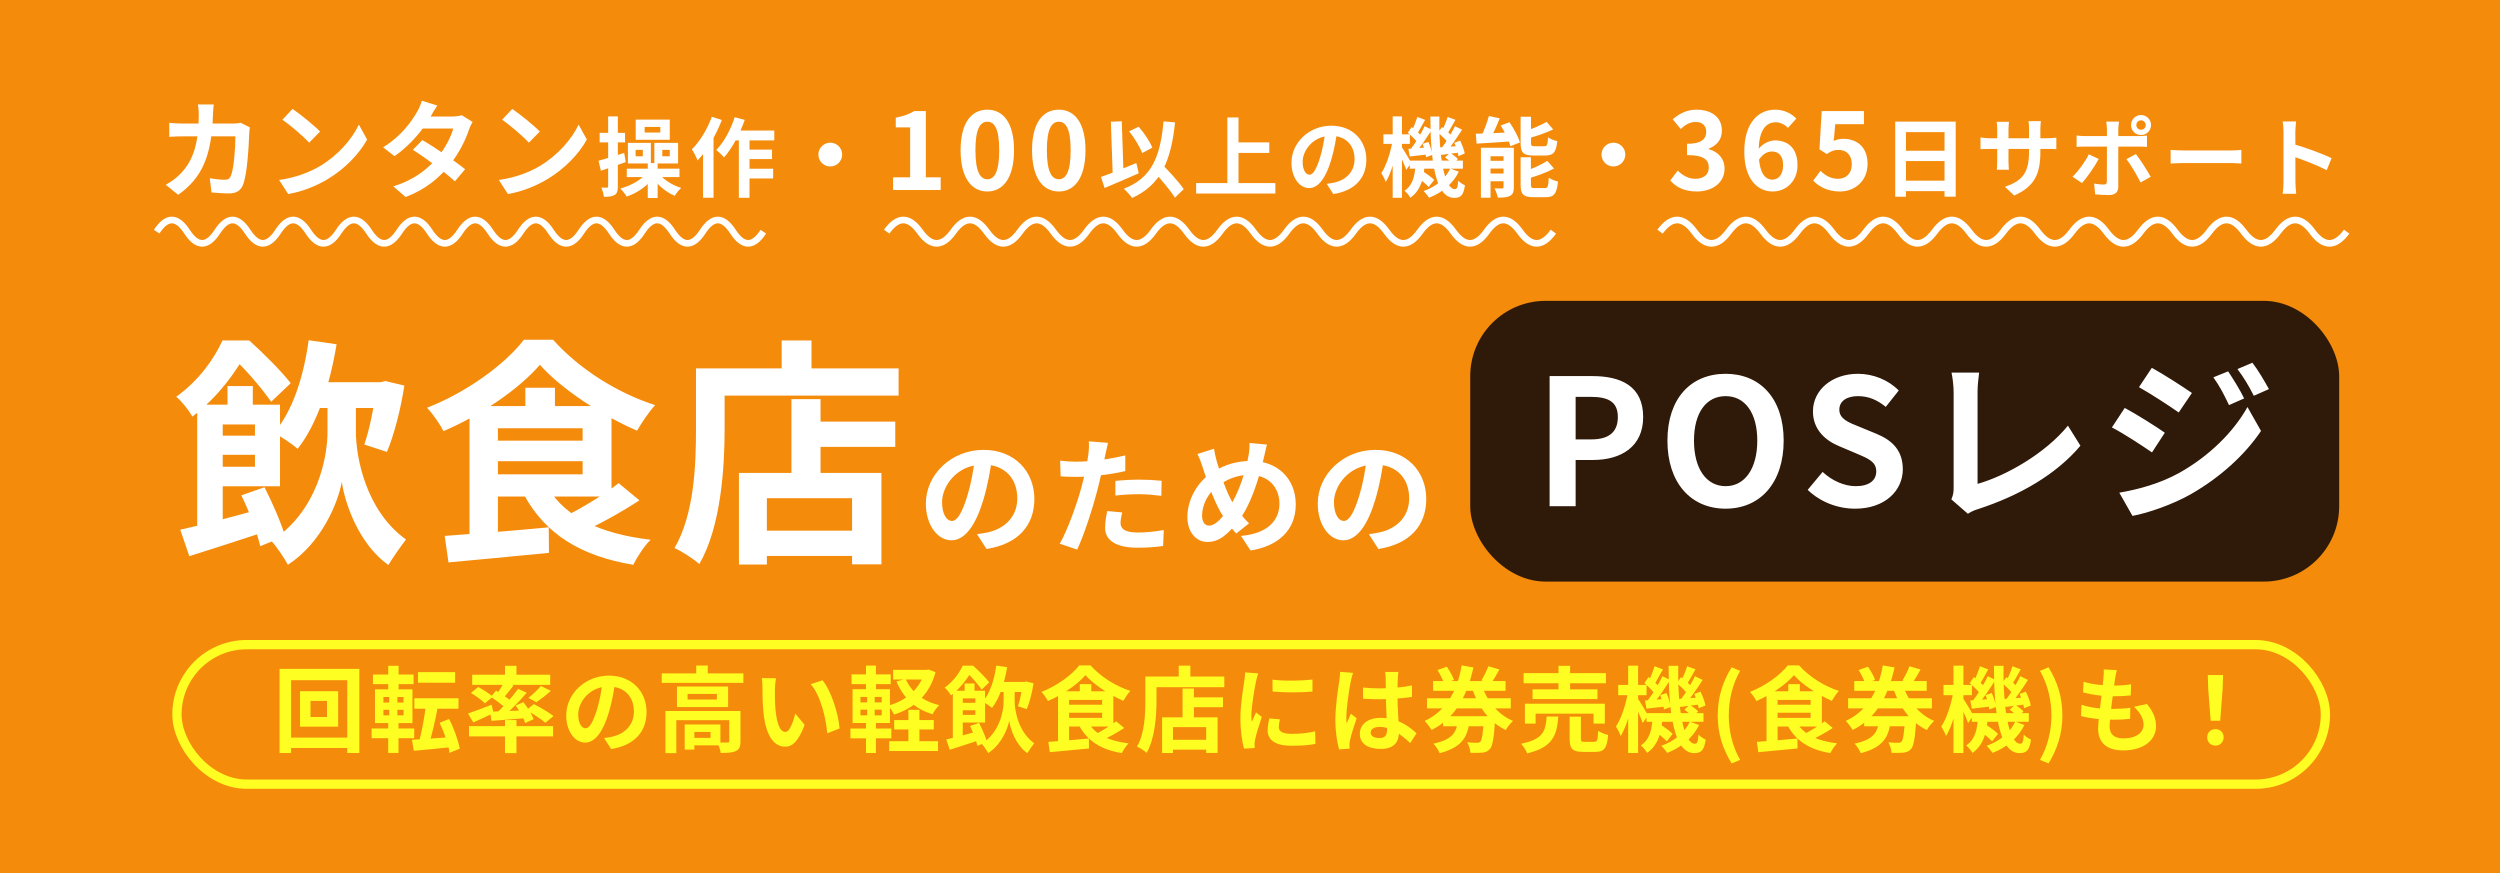
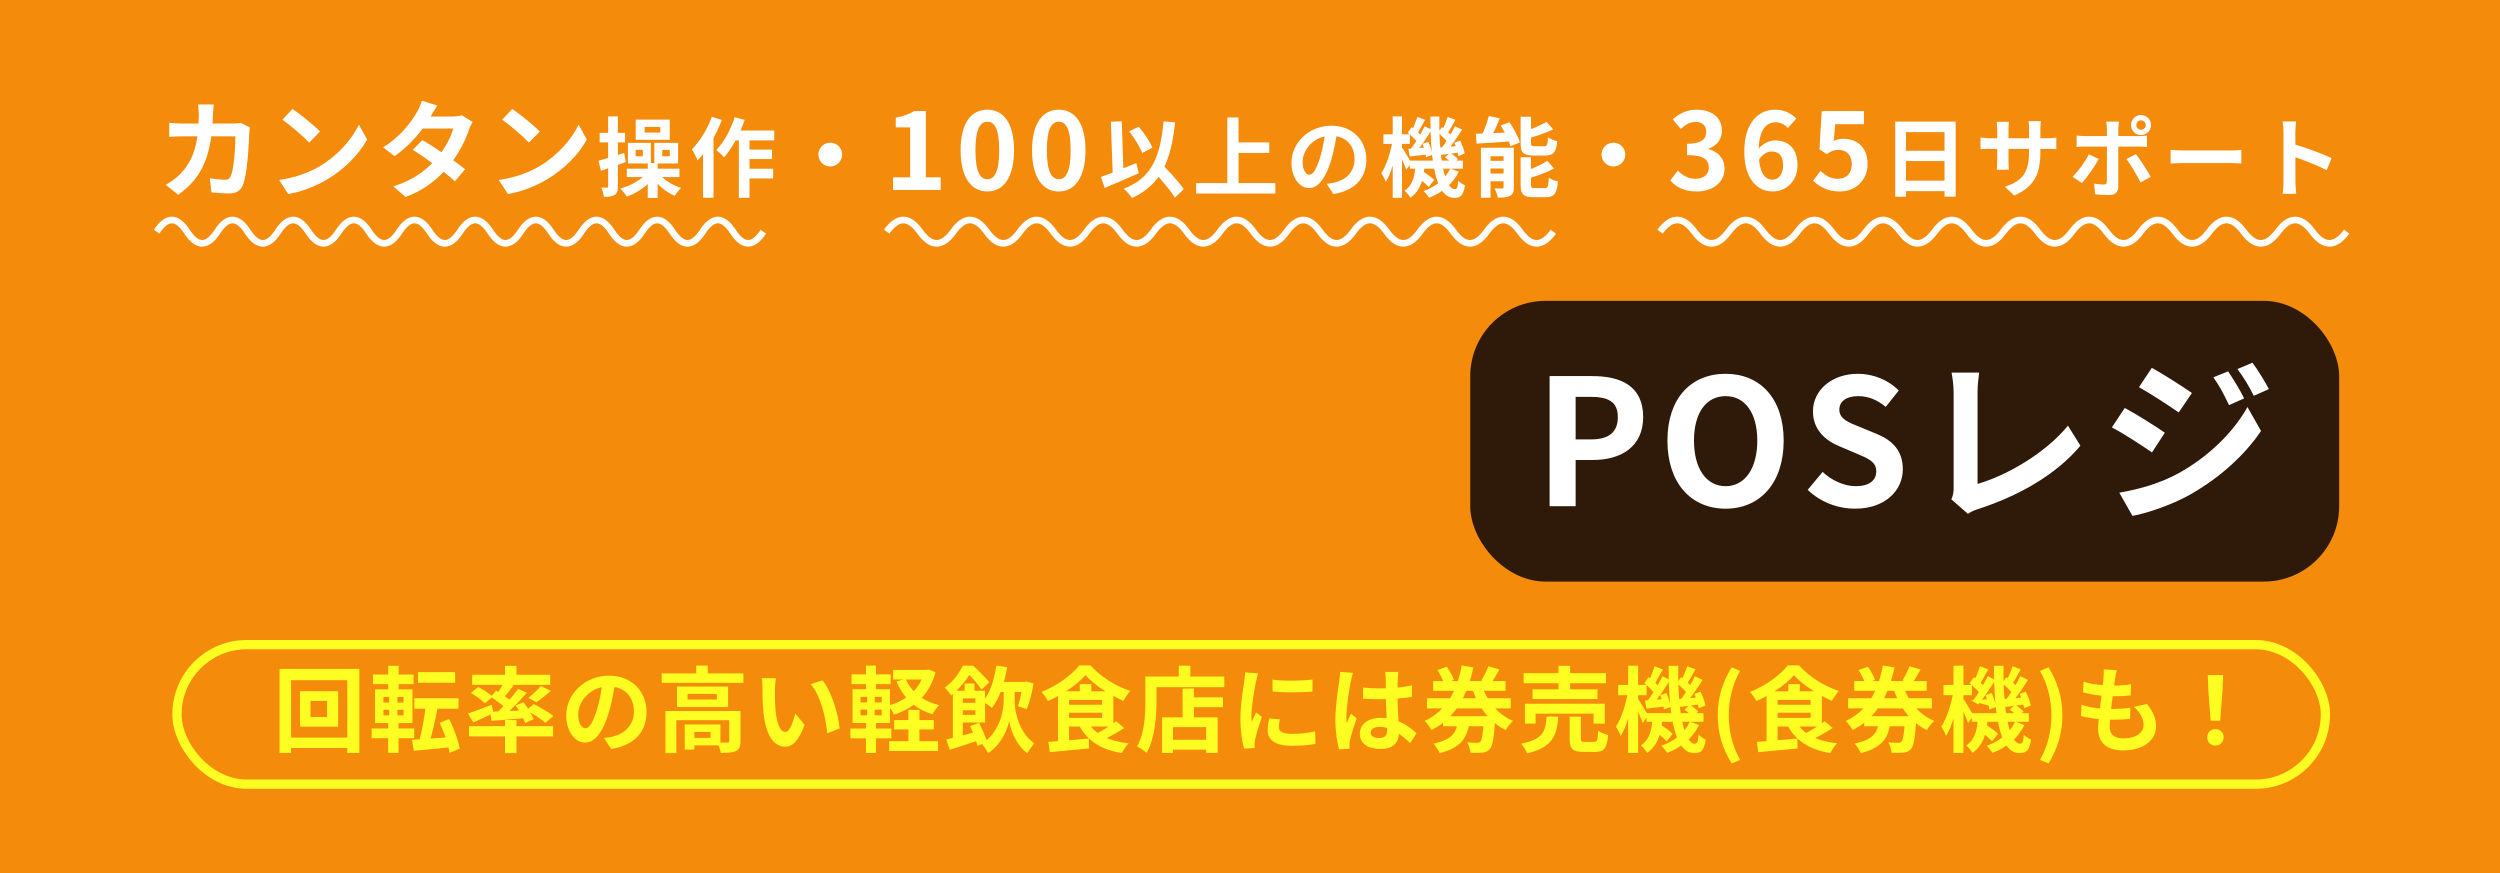
<svg xmlns="http://www.w3.org/2000/svg" width="750" height="262" viewBox="0 0 750 262" fill="none">
  <rect width="750" height="262" fill="#F48B0B" />
  <path d="M64.119 31.336C64.023 32.104 63.927 33.448 63.895 34.216C63.543 46.92 60.535 53.416 53.463 58.44L49.719 55.432C51.063 54.696 52.663 53.64 53.943 52.328C58.135 48.168 59.607 42.728 59.639 34.28C59.639 33.576 59.511 32.104 59.383 31.336H64.119ZM74.967 38.216C74.871 38.728 74.775 39.528 74.775 39.88C74.647 43.368 74.231 52.296 72.855 55.56C72.183 57.16 70.935 58.024 68.759 58.024C66.903 58.024 65.015 57.864 63.447 57.736L62.935 53.48C64.535 53.736 66.167 53.928 67.447 53.928C68.471 53.928 68.919 53.576 69.239 52.776C70.167 50.76 70.615 44.36 70.615 40.904H54.999C53.911 40.904 52.119 40.936 50.775 41.064V36.84C52.119 37 53.751 37.064 54.967 37.064H69.783C70.615 37.064 71.447 37 72.215 36.84L74.967 38.216ZM87.767 32.68C89.975 34.184 94.135 37.512 96.023 39.464L92.759 42.792C91.095 41 87.063 37.512 84.727 35.912L87.767 32.68ZM83.735 53.992C88.759 53.288 92.887 51.656 95.991 49.832C101.463 46.568 105.623 41.704 107.671 37.384L110.135 41.864C107.735 46.216 103.479 50.632 98.327 53.736C95.063 55.688 90.935 57.448 86.455 58.216L83.735 53.992ZM126.711 42.024C130.647 44.296 136.567 48.392 139.543 50.76L136.471 54.408C133.687 51.784 127.607 47.304 123.863 44.936L126.711 42.024ZM141.783 36.584C141.399 37.192 140.983 38.088 140.695 38.888C139.735 41.832 137.783 45.928 134.903 49.48C131.895 53.224 127.799 56.808 121.687 59.112L117.975 55.912C124.663 53.832 128.471 50.472 131.223 47.272C133.367 44.744 135.351 41.064 135.959 38.568H125.143L126.615 34.952H135.735C136.727 34.952 137.783 34.792 138.519 34.568L141.783 36.584ZM131.191 31.656C130.423 32.776 129.591 34.248 129.207 34.92C127.063 38.792 122.967 43.688 118.359 46.856L114.935 44.2C120.535 40.744 123.479 36.36 125.111 33.576C125.591 32.808 126.263 31.336 126.551 30.216L131.191 31.656ZM153.687 32.68C155.895 34.184 160.055 37.512 161.943 39.464L158.679 42.792C157.015 41 152.983 37.512 150.647 35.912L153.687 32.68ZM149.655 53.992C154.679 53.288 158.807 51.656 161.911 49.832C167.383 46.568 171.543 41.704 173.591 37.384L176.055 41.864C173.655 46.216 169.399 50.632 164.247 53.736C160.983 55.688 156.855 57.448 152.375 58.216L149.655 53.992ZM179.559 48.212C181.509 47.718 184.447 46.782 187.255 45.872L187.723 48.628C185.201 49.538 182.471 50.5 180.261 51.228L179.559 48.212ZM179.897 39.866H187.515V42.726H179.897V39.866ZM182.445 34.926H185.357V55.908C185.357 57.26 185.149 58.014 184.395 58.482C183.641 58.95 182.653 59.054 181.171 59.054C181.093 58.3 180.755 57.078 180.391 56.272C181.119 56.298 181.847 56.298 182.081 56.298C182.367 56.298 182.445 56.194 182.445 55.908V34.926ZM193.391 38.072V39.762H198.097V38.072H193.391ZM190.713 35.888H200.931V41.946H190.713V35.888ZM190.687 44.962V46.886H192.845V44.962H190.687ZM188.373 42.856H195.263V49.044H188.373V42.856ZM198.695 44.962V46.886H200.931V44.962H198.695ZM196.303 42.856H203.427V49.044H196.303V42.856ZM188.035 50.604H203.843V53.126H188.035V50.604ZM194.327 48.914H197.291V59.392H194.327V48.914ZM194.015 51.852L196.433 52.762C194.587 55.518 191.389 57.832 188.009 58.976C187.593 58.248 186.709 57.13 186.085 56.558C189.309 55.7 192.429 53.932 194.015 51.852ZM197.785 52.19C199.137 53.958 201.789 55.596 204.363 56.376C203.739 56.922 202.855 58.014 202.413 58.742C199.761 57.65 197.135 55.388 195.601 52.996L197.785 52.19ZM219.807 39.164H232.287V42.128H218.351L219.807 39.164ZM223.239 44.884H231.611V47.718H223.239V44.884ZM223.213 50.63H231.949V53.542H223.213V50.63ZM221.653 40.152H224.851V59.34H221.653V40.152ZM220.405 35.16L223.421 35.966C221.965 40.178 219.625 44.494 217.233 47.198C216.739 46.626 215.543 45.508 214.867 45.014C217.155 42.674 219.209 38.93 220.405 35.16ZM213.541 35.03L216.557 35.992C214.867 40.412 212.137 45.17 209.277 48.134C208.991 47.354 208.107 45.586 207.561 44.806C209.953 42.44 212.215 38.748 213.541 35.03ZM210.915 42.206L214.035 39.06L214.061 39.086V59.314H210.915V42.206ZM249.095 42.804C251.055 42.804 252.651 44.4 252.651 46.36C252.651 48.348 251.055 49.944 249.095 49.944C247.107 49.944 245.511 48.348 245.511 46.36C245.511 44.4 247.107 42.804 249.095 42.804ZM267.927 57V53.192H273.047V38.216H268.727V35.304C271.127 34.856 272.727 34.248 274.263 33.32H277.751V53.192H282.199V57H267.927ZM296.21 57.448C291.378 57.448 288.178 53.256 288.178 45.064C288.178 36.904 291.378 32.904 296.21 32.904C301.01 32.904 304.21 36.904 304.21 45.064C304.21 53.256 301.01 57.448 296.21 57.448ZM296.21 53.768C298.258 53.768 299.762 51.72 299.762 45.064C299.762 38.44 298.258 36.52 296.21 36.52C294.162 36.52 292.626 38.44 292.626 45.064C292.626 51.72 294.162 53.768 296.21 53.768ZM317.645 57.448C312.813 57.448 309.613 53.256 309.613 45.064C309.613 36.904 312.813 32.904 317.645 32.904C322.445 32.904 325.645 36.904 325.645 45.064C325.645 53.256 322.445 57.448 317.645 57.448ZM317.645 53.768C319.693 53.768 321.197 51.72 321.197 45.064C321.197 38.44 319.693 36.52 317.645 36.52C315.597 36.52 314.061 38.44 314.061 45.064C314.061 51.72 315.597 53.768 317.645 53.768ZM338.74 39.398L341.6 38.02C343.29 39.918 344.954 42.466 345.708 44.286L342.666 45.924C341.99 44.104 340.326 41.374 338.74 39.398ZM330.29 53.074C332.968 52.164 337.102 50.5 340.898 48.914L341.626 51.982C338.168 53.542 334.32 55.154 331.382 56.402L330.29 53.074ZM345.526 50.734L347.944 48.55C350.31 51.02 353.638 54.478 355.12 56.74L352.468 59.314C351.09 57 347.918 53.386 345.526 50.734ZM349.062 36.408L352.52 36.72C351.298 48.498 348.152 55.544 339.624 59.392C339.182 58.69 337.882 57.286 337.128 56.61C345.422 53.49 348.1 47.146 349.062 36.408ZM333.254 36.512L336.53 36.382L337.102 53.282L333.852 53.412L333.254 36.512ZM369.966 42.726H380.782V45.872H369.966V42.726ZM358.838 54.92H382.602V58.066H358.838V54.92ZM368.198 35.238H371.552V56.662H368.198V35.238ZM401.166 39.19C400.802 41.842 400.282 44.884 399.372 47.952C397.812 53.204 395.576 56.428 392.742 56.428C389.83 56.428 387.438 53.23 387.438 48.836C387.438 42.856 392.664 37.708 399.398 37.708C405.82 37.708 409.902 42.18 409.902 47.874C409.902 53.334 406.548 57.208 399.996 58.222L398.02 55.154C399.034 55.024 399.762 54.894 400.464 54.738C403.766 53.932 406.366 51.566 406.366 47.744C406.366 43.662 403.818 40.75 399.32 40.75C393.808 40.75 390.792 45.248 390.792 48.524C390.792 51.15 391.832 52.424 392.82 52.424C393.938 52.424 394.926 50.76 396.018 47.25C396.772 44.806 397.344 41.816 397.604 39.086L401.166 39.19ZM422.928 48.186H438.866V50.604H422.928V48.186ZM425.034 53.126L426.62 51.254C427.842 52.008 429.48 53.178 430.26 53.984L428.596 56.09C427.868 55.232 426.282 53.958 425.034 53.126ZM433.51 47.224L435.018 45.846C435.85 46.366 436.89 47.146 437.384 47.718L435.772 49.2C435.304 48.628 434.316 47.77 433.51 47.224ZM424.644 49.434H427.4C427.088 53.412 426.36 57.026 423.11 59.314C422.746 58.664 421.992 57.702 421.342 57.234C423.994 55.466 424.462 52.476 424.644 49.434ZM429.116 34.952H431.82C431.586 46.834 433.328 56.74 436.448 56.74C437.098 56.74 437.332 56.272 437.462 54.192C438.008 54.79 438.866 55.31 439.49 55.596C439.022 58.586 438.268 59.366 436.24 59.366C430.52 59.34 429.116 47.848 429.116 34.952ZM435.07 50.552L437.644 51.514C435.85 55.154 432.652 57.78 428.726 59.314C428.388 58.768 427.608 57.832 427.088 57.312C430.806 56.012 433.64 53.62 435.07 50.552ZM431.43 39.814L432.574 38.124C433.666 38.904 434.966 40.074 435.564 40.854L434.368 42.804C433.77 41.946 432.47 40.698 431.43 39.814ZM436.292 42.83L438.034 42.18C438.658 43.428 439.256 45.04 439.412 46.054L437.54 46.834C437.384 45.794 436.864 44.104 436.292 42.83ZM431.898 44.234C433.458 44.13 435.512 43.974 437.696 43.792L437.748 45.768C435.85 46.028 434.004 46.262 432.34 46.47L431.898 44.234ZM434.29 35.082L436.63 35.94C435.798 37.422 434.914 39.06 434.186 40.126L432.522 39.372C433.146 38.202 433.9 36.382 434.29 35.082ZM436.474 37.864L438.632 38.904C437.228 41.088 435.46 43.74 434.03 45.404L432.418 44.494C433.796 42.752 435.512 39.918 436.474 37.864ZM422.33 39.814L423.5 38.124C424.566 38.904 425.892 40.074 426.464 40.854L425.268 42.804C424.696 41.946 423.396 40.698 422.33 39.814ZM426.776 43.142L428.518 42.57C429.09 43.818 429.584 45.456 429.688 46.47L427.816 47.172C427.712 46.106 427.27 44.442 426.776 43.142ZM422.512 44.65C424.098 44.546 426.178 44.39 428.388 44.208L428.44 46.314C426.516 46.548 424.618 46.756 422.928 46.938L422.512 44.65ZM425.216 35.082L427.53 35.966C426.672 37.422 425.814 39.138 425.112 40.204L423.448 39.476C424.046 38.28 424.8 36.382 425.216 35.082ZM427.4 37.864L429.532 38.904C428.076 41.218 426.23 44 424.722 45.742L423.11 44.858C424.566 43.038 426.36 40.048 427.4 37.864ZM415.024 40.308H422.954V43.168H415.024V40.308ZM417.806 34.926H420.588V59.34H417.806V34.926ZM417.754 42.284L419.366 42.83C418.742 46.912 417.416 51.93 415.726 54.582C415.466 53.802 414.842 52.632 414.4 51.93C415.908 49.694 417.208 45.586 417.754 42.284ZM420.458 44.026C420.978 44.728 422.98 48.056 423.37 48.81L421.888 50.968C421.368 49.434 419.964 46.392 419.314 45.17L420.458 44.026ZM446.666 34.796L449.916 35.498C448.98 37.89 447.81 40.438 446.822 42.102L444.118 41.4C445.054 39.632 446.12 36.876 446.666 34.796ZM442.74 40.126C445.548 40.048 449.76 39.866 453.79 39.684L453.764 42.388C449.942 42.674 445.938 42.908 442.974 43.09L442.74 40.126ZM444.274 44.312H452.542V46.886H447.16V59.314H444.274V44.312ZM451.06 44.312H454.154V56.194C454.154 57.52 453.894 58.3 453.01 58.768C452.1 59.236 450.93 59.288 449.344 59.288C449.188 58.456 448.746 57.26 448.356 56.506C449.266 56.558 450.306 56.558 450.644 56.532C450.956 56.532 451.06 56.454 451.06 56.116V44.312ZM445.6 48.238H452.802V50.552H445.6V48.238ZM445.6 52.06H452.802V54.374H445.6V52.06ZM456.182 35.03H459.302V42.83C459.302 43.74 459.458 43.87 460.446 43.87C460.862 43.87 462.734 43.87 463.28 43.87C464.138 43.87 464.294 43.48 464.398 41.192C465.048 41.686 466.322 42.154 467.18 42.336C466.842 45.716 466.01 46.652 463.592 46.652C462.942 46.652 460.602 46.652 460.004 46.652C456.936 46.652 456.182 45.768 456.182 42.882V35.03ZM463.982 36.564L465.958 38.826C463.644 39.944 460.628 40.932 458.054 41.634C457.924 41.01 457.508 40.074 457.17 39.476C459.588 38.722 462.266 37.552 463.982 36.564ZM456.182 47.172H459.276V55.362C459.276 56.324 459.458 56.428 460.472 56.428C460.914 56.428 462.864 56.428 463.436 56.428C464.346 56.428 464.502 55.96 464.632 53.308C465.282 53.776 466.53 54.27 467.388 54.452C467.05 58.118 466.218 59.158 463.722 59.158C463.072 59.158 460.654 59.158 460.03 59.158C456.962 59.158 456.182 58.274 456.182 55.388V47.172ZM464.19 48.264L466.218 50.552C463.852 51.826 460.706 52.918 458.028 53.672C457.872 53.074 457.43 52.086 457.118 51.488C459.64 50.682 462.422 49.408 464.19 48.264ZM450.202 37.656L452.854 36.668C454.128 38.54 455.48 41.01 455.974 42.726L453.14 43.87C452.698 42.206 451.45 39.606 450.202 37.656ZM484.04 42.804C486 42.804 487.596 44.4 487.596 46.36C487.596 48.348 486 49.944 484.04 49.944C482.052 49.944 480.456 48.348 480.456 46.36C480.456 44.4 482.052 42.804 484.04 42.804ZM509.016 57.448C505.272 57.448 502.744 56.072 501.08 54.152L503.32 51.176C504.728 52.552 506.424 53.64 508.568 53.64C511 53.64 512.632 52.424 512.632 50.312C512.632 47.976 511.256 46.536 506.104 46.536V43.144C510.456 43.144 511.864 41.672 511.864 39.56C511.864 37.704 510.712 36.584 508.696 36.584C507 36.584 505.624 37.384 504.216 38.696L501.816 35.784C503.864 34.024 506.136 32.904 508.888 32.904C513.464 32.904 516.568 35.144 516.568 39.208C516.568 41.736 515.16 43.624 512.632 44.584V44.744C515.32 45.512 517.368 47.464 517.368 50.6C517.368 54.952 513.56 57.448 509.016 57.448ZM531.795 57.448C527.315 57.448 523.283 53.832 523.283 45.48C523.283 36.68 527.667 32.904 532.467 32.904C535.347 32.904 537.459 34.088 538.899 35.592L536.371 38.376C535.571 37.448 534.099 36.68 532.755 36.68C529.875 36.68 527.603 38.888 527.603 45.48C527.603 51.624 529.395 53.896 531.731 53.896C533.491 53.896 534.931 52.424 534.931 49.544C534.931 46.728 533.587 45.448 531.571 45.448C530.259 45.448 528.755 46.152 527.571 48.104L527.379 44.904C528.627 43.144 530.835 42.12 532.435 42.12C536.403 42.12 539.251 44.456 539.251 49.544C539.251 54.408 535.827 57.448 531.795 57.448ZM551.982 57.448C548.238 57.448 545.742 55.976 543.95 54.216L546.158 51.24C547.47 52.552 549.166 53.64 551.342 53.64C553.838 53.64 555.534 52.072 555.534 49.256C555.534 46.504 553.934 44.968 551.566 44.968C550.158 44.968 549.39 45.32 548.014 46.216L545.838 44.808L546.51 33.32H559.182V37.256H550.574L550.126 42.28C551.054 41.864 551.886 41.64 552.974 41.64C556.942 41.64 560.27 43.976 560.27 49.16C560.27 54.408 556.334 57.448 551.982 57.448ZM568.563 36.486H586.711V59.002H583.357V39.632H571.787V59.028H568.563V36.486ZM570.773 45.222H584.761V48.316H570.773V45.222ZM570.747 54.192H584.761V57.338H570.747V54.192ZM612.113 45.534C612.113 51.956 610.553 55.882 604.261 58.664L601.479 56.038C606.523 54.296 608.707 52.034 608.707 45.638V38.722C608.707 37.682 608.655 36.824 608.551 36.33H612.269C612.217 36.85 612.113 37.682 612.113 38.722V45.534ZM602.701 36.538C602.649 37.032 602.545 37.864 602.545 38.904V48.186C602.545 49.356 602.623 50.422 602.675 50.916H599.035C599.087 50.422 599.165 49.356 599.165 48.186V38.878C599.165 38.15 599.113 37.344 599.009 36.538H602.701ZM594.147 41.218C594.615 41.296 595.681 41.478 596.955 41.478H614.011C615.389 41.478 616.169 41.4 616.897 41.296V44.754C616.325 44.676 615.389 44.676 614.037 44.676H596.955C595.655 44.676 594.745 44.728 594.147 44.754V41.218ZM640.895 37.526C640.895 38.306 641.519 38.93 642.299 38.93C643.079 38.93 643.729 38.306 643.729 37.526C643.729 36.746 643.079 36.096 642.299 36.096C641.519 36.096 640.895 36.746 640.895 37.526ZM639.309 37.526C639.309 35.862 640.635 34.51 642.299 34.51C643.963 34.51 645.315 35.862 645.315 37.526C645.315 39.19 643.963 40.516 642.299 40.516C640.635 40.516 639.309 39.19 639.309 37.526ZM635.721 36.486C635.643 36.85 635.487 38.124 635.487 38.774C635.487 40.308 635.487 42.518 635.487 44.026C635.487 46.132 635.487 53.88 635.487 56.064C635.487 57.572 634.603 58.508 632.757 58.508C631.379 58.508 629.845 58.456 628.545 58.3L628.233 55.076C629.325 55.284 630.469 55.362 631.119 55.362C631.795 55.362 632.029 55.128 632.055 54.452C632.081 53.464 632.081 45.248 632.081 44.026C632.081 43.116 632.081 40.334 632.081 38.748C632.081 38.072 631.951 36.954 631.873 36.486H635.721ZM622.981 40.646C623.761 40.75 624.671 40.828 625.477 40.828C627.063 40.828 639.673 40.828 641.545 40.828C642.273 40.828 643.391 40.75 644.093 40.672V44.078C643.287 44 642.273 43.974 641.571 43.974C639.699 43.974 627.193 43.974 625.477 43.974C624.697 43.974 623.709 44 622.981 44.078V40.646ZM629.611 47.692C628.415 49.98 625.997 53.386 624.593 54.92L621.759 53.022C623.501 51.358 625.581 48.498 626.647 46.288L629.611 47.692ZM640.765 46.21C642.091 47.874 644.171 51.15 645.211 53.048L642.169 54.738C641.051 52.502 639.205 49.356 637.931 47.744L640.765 46.21ZM651.191 44.962C652.153 45.04 654.025 45.144 655.377 45.144C658.445 45.144 667.025 45.144 669.339 45.144C670.561 45.144 671.705 45.014 672.407 44.962V49.07C671.783 49.044 670.457 48.914 669.365 48.914C666.999 48.914 658.445 48.914 655.377 48.914C653.921 48.914 652.179 48.992 651.191 49.07V44.962ZM685.043 54.53C685.043 52.528 685.043 41.764 685.043 39.58C685.043 38.644 684.965 37.37 684.783 36.434H688.839C688.735 37.37 688.605 38.488 688.605 39.58C688.605 42.44 688.631 52.606 688.631 54.53C688.631 55.258 688.735 57.078 688.865 58.144H684.783C684.965 57.13 685.043 55.544 685.043 54.53ZM687.851 43.168C691.309 44.13 696.925 46.184 699.473 47.432L698.017 51.046C695.053 49.512 690.685 47.848 687.851 46.912V43.168Z" fill="white" />
-   <path d="M92.094 114.666H115.005V122.398H92.094V114.666ZM92.595 102.065L100.972 103.282C98.895 115.883 95.029 127.41 89.302 134.641C87.87 133.353 84.147 130.847 82.142 129.844C87.727 123.544 91.091 113.091 92.595 102.065ZM102.618 117.745H106.771V129.63C106.771 136.718 109.563 153.113 121.806 161.848C120.303 163.781 117.797 167.361 116.508 169.509C107.559 163.137 103.406 150.822 102.547 144.522C101.473 150.679 96.533 162.85 86.366 169.437C85.364 167.504 82.93 163.924 81.426 162.278C95.316 153.4 98.251 137.004 98.251 129.63V117.745H102.618ZM112.928 114.666H114.217L115.577 114.308L121.305 115.668C120.231 122.756 118.226 130.489 116.079 135.572L109.277 133.353C110.852 128.985 112.284 121.682 112.928 116.026V114.666ZM68.252 115.812H75.841V124.045H68.252V115.812ZM59.16 121.396H66.82V161.275H59.16V121.396ZM63.885 130.704H80.424V136.431H63.885V130.704ZM54.076 158.912C60.377 157.552 70.042 154.975 79.278 152.397L80.281 159.27C72.19 161.92 63.67 164.712 56.797 166.86L54.076 158.912ZM72.405 148.603L79.35 146.168C81.712 150.822 84.433 156.979 85.507 160.846L78.061 163.853C77.202 159.915 74.768 153.4 72.405 148.603ZM63.885 121.396H84.004V145.882H63.885V140.011H76.486V127.339H63.885V121.396ZM66.749 102.137H71.331V103.712H73.837V106.003C70.687 111.516 65.818 118.747 57.728 124.976C56.725 123.186 54.434 120.251 52.859 119.033C59.661 114.165 64.243 107.65 66.749 102.137ZM68.968 102.137H74.768C78.992 105.931 84.362 111.301 87.225 114.952L81.354 120.537C78.992 117.1 74.052 111.158 70.329 107.793H68.968V102.137ZM161.972 109.44C155.814 116.599 144.431 124.475 133.047 129.343C132.045 127.339 129.825 124.117 128.107 122.327C139.92 117.745 151.519 109.296 157.175 101.922H165.91C173.928 110.871 185.384 117.959 196.553 121.539C194.548 123.687 192.615 126.694 191.111 129.2C180.802 124.761 168.487 116.814 161.972 109.44ZM146.149 132.207H177.723V138.364H146.149V132.207ZM157.604 116.313H166.482V125.978H157.604V116.313ZM133.405 160.774C141.424 160.201 153.38 159.27 164.621 158.197L164.692 165.857C154.096 166.931 142.784 167.934 134.55 168.721L133.405 160.774ZM164.478 146.383C169.561 155.118 180.229 160.201 195.192 161.92C193.331 163.709 191.111 167.146 189.966 169.437C174.071 166.788 163.547 160.13 157.175 148.388L164.478 146.383ZM185.598 144.951L191.827 150.106C186.243 153.758 179.37 157.552 174.071 159.843L168.917 155.189C174.215 152.684 181.303 148.316 185.598 144.951ZM146.149 121.826H183.451V148.961H146.149V142.302H174.787V128.484H146.149V121.826ZM140.851 121.826H149.371V161.776L140.851 162.707V121.826ZM241.515 126.479H268.578V134.069H241.515V126.479ZM226.193 159.199H259.844V166.788H226.193V159.199ZM237.434 119.749H246.169V146.312H237.434V119.749ZM221.683 141.873H264.426V169.294H255.62V149.462H230.06V169.366H221.683V141.873ZM234.499 102.137H243.448V115.167H234.499V102.137ZM213.02 110.513H269.581V118.675H213.02V110.513ZM208.796 110.513H217.387V128.627C217.387 140.226 216.313 157.982 209.798 169.222C208.223 167.79 204.428 165.285 202.352 164.425C208.366 154.116 208.796 139.009 208.796 128.627V110.513ZM297.65 137.11C297.123 140.953 296.369 145.362 295.05 149.808C292.789 157.42 289.549 162.093 285.441 162.093C281.221 162.093 277.754 157.458 277.754 151.09C277.754 142.423 285.328 134.962 295.088 134.962C304.395 134.962 310.311 141.443 310.311 149.695C310.311 157.609 305.45 163.223 295.955 164.693L293.091 160.246C294.56 160.058 295.615 159.87 296.633 159.644C301.418 158.475 305.187 155.046 305.187 149.507C305.187 143.591 301.494 139.371 294.975 139.371C286.986 139.371 282.615 145.89 282.615 150.637C282.615 154.443 284.122 156.29 285.554 156.29C287.175 156.29 288.607 153.878 290.189 148.791C291.282 145.249 292.111 140.915 292.488 136.959L297.65 137.11ZM332.393 132.851C332.129 133.907 331.79 135.602 331.602 136.431C331.074 138.994 330.132 143.591 329.115 147.434C327.758 152.71 325.234 160.397 323.161 164.881L317.923 163.11C320.147 159.304 323.01 151.429 324.442 146.153C325.384 142.611 326.251 138.466 326.515 136.243C326.703 134.849 326.741 133.304 326.628 132.399L332.393 132.851ZM322.784 138.504C327.381 138.504 332.695 137.788 337.593 136.62V141.33C332.921 142.423 327.005 143.063 322.747 143.063C320.9 143.063 319.506 142.988 318.187 142.913L318.036 138.202C319.996 138.428 321.239 138.504 322.784 138.504ZM334.616 144.269C336.727 144.043 339.44 143.892 341.889 143.892C344.037 143.892 346.298 144.005 348.484 144.232L348.408 148.753C346.486 148.527 344.188 148.263 341.927 148.263C339.327 148.263 336.99 148.377 334.616 148.678V144.269ZM336.651 153.727C336.388 154.82 336.161 156.026 336.161 156.855C336.161 158.513 337.254 159.757 341.324 159.757C343.849 159.757 346.449 159.493 349.124 159.003L348.936 163.789C346.826 164.09 344.301 164.316 341.286 164.316C334.918 164.316 331.527 162.168 331.527 158.362C331.527 156.591 331.866 154.783 332.167 153.313L336.651 153.727ZM380.099 133.379C379.76 134.434 379.421 136.281 379.195 137.185C377.612 143.855 375.163 151.693 371.545 156.252C368.078 160.623 365.667 162.583 362.2 162.583C359.072 162.583 356.208 159.945 356.208 155.084C356.208 150.035 359.11 144.646 363.519 141.82C367.551 139.22 371.357 138.278 375.389 138.278C383.151 138.278 388.728 143.516 388.728 151.353C388.728 159.342 383.038 163.939 375.163 165.145L372.299 160.774C380.589 160.058 383.829 155.838 383.829 151.127C383.829 146.003 380.325 142.46 374.899 142.46C370.98 142.46 367.928 143.892 365.29 145.814C362.351 147.887 360.617 151.58 360.617 154.669C360.617 156.516 361.409 157.684 362.727 157.684C364.687 157.684 366.759 155.272 368.719 152.295C371.62 148.037 373.806 141.104 374.597 136.469C374.786 135.376 374.899 133.794 374.861 132.889L380.099 133.379ZM364.197 134.623C364.385 135.904 364.687 137.147 364.988 138.24C366.156 142.46 368.154 148.226 369.887 150.939C371.168 152.974 372.939 155.348 374.71 157.006L370.867 160.058C369.397 158.4 368.267 156.968 367.061 155.046C364.762 151.693 362.501 145.663 360.768 140.086C360.353 138.768 359.901 137.562 359.223 136.205L364.197 134.623ZM415.219 137.11C414.691 140.953 413.938 145.362 412.619 149.808C410.358 157.42 407.117 162.093 403.01 162.093C398.789 162.093 395.322 157.458 395.322 151.09C395.322 142.423 402.897 134.962 412.656 134.962C421.964 134.962 427.88 141.443 427.88 149.695C427.88 157.609 423.019 163.223 413.523 164.693L410.659 160.246C412.129 160.058 413.184 159.87 414.201 159.644C418.987 158.475 422.755 155.046 422.755 149.507C422.755 143.591 419.062 139.371 412.543 139.371C404.555 139.371 400.183 145.89 400.183 150.637C400.183 154.443 401.691 156.29 403.123 156.29C404.743 156.29 406.175 153.878 407.758 148.791C408.85 145.249 409.679 140.915 410.056 136.959L415.219 137.11Z" fill="white" />
  <rect x="441.069" y="90.256" width="260.682" height="84.219" rx="22.609" fill="#2F1A0A" />
  <path d="M464.883 151.865V112.826H477.703C486.302 112.826 492.949 115.834 492.949 125.118C492.949 134.034 486.302 137.991 477.914 137.991H472.691V151.865H464.883ZM472.691 131.818H477.386C482.767 131.818 485.352 129.55 485.352 125.118C485.352 120.529 482.503 119.052 477.122 119.052H472.691V131.818ZM517.691 152.604C507.298 152.604 500.229 144.902 500.229 132.188C500.229 119.474 507.298 112.141 517.691 112.141C528.031 112.141 535.1 119.526 535.1 132.188C535.1 144.902 528.031 152.604 517.691 152.604ZM517.691 145.851C523.494 145.851 527.187 140.523 527.187 132.188C527.187 123.852 523.494 118.841 517.691 118.841C511.835 118.841 508.195 123.852 508.195 132.188C508.195 140.523 511.835 145.851 517.691 145.851ZM556.546 152.604C551.271 152.604 546.101 150.599 542.303 146.959L546.787 141.578C549.53 144.163 553.276 145.851 556.705 145.851C560.767 145.851 562.877 144.11 562.877 141.42C562.877 138.518 560.503 137.569 557.021 136.091L551.798 133.876C547.895 132.293 543.885 129.075 543.885 123.43C543.885 117.047 549.53 112.141 557.39 112.141C561.927 112.141 566.464 113.934 569.63 117.152L565.726 122.059C563.194 120.001 560.609 118.841 557.39 118.841C553.961 118.841 551.798 120.37 551.798 122.903C551.798 125.699 554.594 126.754 557.918 128.073L563.035 130.183C567.73 132.135 570.843 135.195 570.843 140.787C570.843 147.17 565.515 152.604 556.546 152.604ZM585.405 149.808C585.985 148.489 586.09 147.592 586.09 146.379C586.09 142.369 586.09 123.641 586.09 117.733C586.09 115.781 585.774 113.249 585.457 111.771H593.74C593.476 113.776 593.265 115.728 593.265 117.733C593.265 123.589 593.265 141.156 593.265 145.165C601.864 142.739 613.629 135.986 620.381 127.703L624.127 133.717C616.899 142.317 605.926 148.647 593.476 152.709C592.79 152.92 591.63 153.29 590.364 154.134L585.405 149.808ZM668.441 111.402C669.918 113.618 672.081 117.1 673.242 119.526L668.705 121.531C667.122 118.207 665.962 115.939 664.01 113.196L668.441 111.402ZM675.721 108.817C677.357 110.927 679.414 114.409 680.68 116.73L676.143 118.735C674.455 115.411 673.189 113.354 671.237 110.716L675.721 108.817ZM645.545 110.347C649.027 112.246 654.83 115.992 657.574 117.891L653.617 123.747C650.715 121.689 645.176 118.102 641.694 116.15L645.545 110.347ZM635.786 147.803C641.642 146.801 647.972 145.06 653.723 141.895C662.691 136.883 670.024 129.655 674.244 122.111L678.306 129.286C673.4 136.566 665.962 143.266 657.31 148.225C651.982 151.285 644.385 153.923 639.742 154.767L635.786 147.803ZM637.421 122.375C640.956 124.274 646.759 127.914 649.449 129.814L645.598 135.722C642.591 133.665 637.157 130.077 633.57 128.231L637.421 122.375Z" fill="white" />
  <path d="M498 69.5C501.433 64.833 504.867 64.833 508.3 69.5C511.733 74.167 515.167 74.167 518.6 69.5C522.033 64.833 525.467 64.833 528.9 69.5C532.333 74.167 535.767 74.167 539.2 69.5C542.633 64.833 546.067 64.833 549.5 69.5C552.933 74.167 556.367 74.167 559.8 69.5C563.233 64.833 566.667 64.833 570.1 69.5C573.533 74.167 576.967 74.167 580.4 69.5C583.833 64.833 587.267 64.833 590.7 69.5C594.133 74.167 597.567 74.167 601 69.5C604.433 64.833 607.867 64.833 611.3 69.5C614.733 74.167 618.167 74.167 621.6 69.5C625.033 64.833 628.467 64.833 631.9 69.5C635.333 74.167 638.767 74.167 642.2 69.5C645.633 64.833 649.067 64.833 652.5 69.5C655.933 74.167 659.367 74.167 662.8 69.5C666.233 64.833 669.667 64.833 673.1 69.5C676.533 74.167 679.967 74.167 683.4 69.5C686.833 64.833 690.267 64.833 693.7 69.5C697.133 74.167 700.567 74.167 704 69.5" stroke="white" stroke-width="2" />
  <path d="M266 69.5C269.333 64.833 272.667 64.833 276 69.5C279.333 74.167 282.667 74.167 286 69.5C289.333 64.833 292.667 64.833 296 69.5C299.333 74.167 302.667 74.167 306 69.5C309.333 64.833 312.667 64.833 316 69.5C319.333 74.167 322.667 74.167 326 69.5C329.333 64.833 332.667 64.833 336 69.5C339.333 74.167 342.667 74.167 346 69.5C349.333 64.833 352.667 64.833 356 69.5C359.333 74.167 362.667 74.167 366 69.5C369.333 64.833 372.667 64.833 376 69.5C379.333 74.167 382.667 74.167 386 69.5C389.333 64.833 392.667 64.833 396 69.5C399.333 74.167 402.667 74.167 406 69.5C409.333 64.833 412.667 64.833 416 69.5C419.333 74.167 422.667 74.167 426 69.5C429.333 64.833 432.667 64.833 436 69.5C439.333 74.167 442.667 74.167 446 69.5C449.333 64.833 452.667 64.833 456 69.5C459.333 74.167 462.667 74.167 466 69.5" stroke="white" stroke-width="2" />
  <path d="M47 69.5C50.033 64.833 53.067 64.833 56.1 69.5C59.133 74.167 62.167 74.167 65.2 69.5C68.233 64.833 71.267 64.833 74.3 69.5C77.333 74.167 80.367 74.167 83.4 69.5C86.433 64.833 89.467 64.833 92.5 69.5C95.533 74.167 98.567 74.167 101.6 69.5C104.633 64.833 107.667 64.833 110.7 69.5C113.733 74.167 116.767 74.167 119.8 69.5C122.833 64.833 125.867 64.833 128.9 69.5C131.933 74.167 134.967 74.167 138 69.5C141.033 64.833 144.067 64.833 147.1 69.5C150.133 74.167 153.167 74.167 156.2 69.5C159.233 64.833 162.267 64.833 165.3 69.5C168.333 74.167 171.367 74.167 174.4 69.5C177.433 64.833 180.467 64.833 183.5 69.5C186.533 74.167 189.567 74.167 192.6 69.5C195.633 64.833 198.667 64.833 201.7 69.5C204.733 74.167 207.767 74.167 210.8 69.5C213.833 64.833 216.867 64.833 219.9 69.5C222.933 74.167 225.967 74.167 229 69.5" stroke="white" stroke-width="2" />
-   <path d="M93.159 210.281V215.108H98.098V210.281H93.159ZM90.007 207.351H101.446V218.009H90.007V207.351ZM83.868 200.655H107.808V225.906H104.181V204.059H87.328V225.906H83.868V200.655ZM85.821 221.274H106.245V224.399H85.821V221.274ZM125.386 201.631H136.547V204.812H125.386V201.631ZM124.298 209.471H137.551V212.624H124.298V209.471ZM127.786 211.229L131.385 211.871C130.66 215.805 129.627 220.27 128.734 223.143L125.721 222.474C126.558 219.488 127.423 214.773 127.786 211.229ZM123.573 221.944C126.642 221.748 131.413 221.441 135.933 221.107V224.092C131.804 224.539 127.423 224.929 124.158 225.236L123.573 221.944ZM131.887 216.838L134.733 215.694C136.212 218.512 137.468 222.139 137.942 224.594L134.873 225.85C134.51 223.395 133.254 219.656 131.887 216.838ZM111.882 202.357H124.075V205.23H111.882V202.357ZM111.491 218.54H124.27V221.469H111.491V218.54ZM116.458 199.734H119.583V207.881H116.458V199.734ZM116.764 207.881H119.22V215.638H119.555V225.878H116.458V215.638H116.764V207.881ZM115.035 212.931V214.605H121.061V212.931H115.035ZM115.035 209.109V210.755H121.061V209.109H115.035ZM112.495 206.793H123.74V216.921H112.495V206.793ZM151.502 199.734H154.934V203.64H151.502V199.734ZM151.502 216.028H154.934V225.934H151.502V216.028ZM140.704 217.842H165.928V220.911H140.704V217.842ZM141.653 202.412H165.063V205.454H141.653V202.412ZM162.245 205.788L165.258 207.239C163.835 208.551 162.189 209.806 160.933 210.671L158.506 209.36C159.733 208.411 161.352 206.932 162.245 205.788ZM151.223 204.617L154.069 205.649C152.925 207.128 151.698 208.662 150.721 209.695L148.628 208.774C149.521 207.63 150.609 205.844 151.223 204.617ZM155.436 206.653L158.031 207.825C155.688 210.56 152.618 213.685 150.191 215.61L148.238 214.55C150.665 212.485 153.651 209.165 155.436 206.653ZM147.261 209.081L148.796 207.184C150.386 208.132 152.59 209.583 153.651 210.588L152.005 212.736C151.028 211.704 148.88 210.141 147.261 209.081ZM147.01 213.517C149.772 213.434 153.93 213.266 158.031 213.071L158.003 215.415C154.237 215.749 150.414 216.028 147.457 216.252L147.01 213.517ZM154.683 211.648L157.027 210.643C158.255 212.206 159.594 214.326 160.096 215.749L157.557 216.921C157.111 215.498 155.855 213.266 154.683 211.648ZM140.397 214.047C142.183 213.461 144.89 212.429 147.484 211.425L148.07 213.908C146.006 214.912 143.801 215.945 141.988 216.726L140.397 214.047ZM141.262 207.881L143.467 206.095C144.917 206.877 146.871 208.104 147.819 208.997L145.475 211.006C144.611 210.085 142.741 208.746 141.262 207.881ZM157.892 213.043L160.152 211.229C162.077 212.206 164.7 213.74 166.039 214.829L163.612 216.838C162.412 215.749 159.845 214.103 157.892 213.043ZM184.594 204.282C184.203 207.128 183.645 210.392 182.669 213.685C180.995 219.321 178.595 222.781 175.554 222.781C172.429 222.781 169.862 219.349 169.862 214.633C169.862 208.216 175.47 202.691 182.697 202.691C189.588 202.691 193.969 207.49 193.969 213.601C193.969 219.46 190.37 223.618 183.338 224.706L181.218 221.413C182.306 221.274 183.087 221.134 183.841 220.967C187.384 220.102 190.174 217.563 190.174 213.461C190.174 209.081 187.44 205.956 182.613 205.956C176.698 205.956 173.461 210.783 173.461 214.299C173.461 217.117 174.577 218.484 175.637 218.484C176.837 218.484 177.897 216.698 179.069 212.931C179.879 210.309 180.492 207.1 180.771 204.17L184.594 204.282ZM198.517 202.022H223.015V204.868H198.517V202.022ZM208.869 199.65H212.328V203.445H208.869V199.65ZM199.633 213.294H220.029V216.056H202.898V225.934H199.633V213.294ZM218.774 213.294H222.15V222.39C222.15 223.925 221.843 224.818 220.755 225.32C219.694 225.822 218.216 225.878 216.207 225.878C216.095 224.929 215.621 223.59 215.174 222.725C216.43 222.781 217.853 222.781 218.244 222.753C218.662 222.753 218.774 222.641 218.774 222.306V213.294ZM205.409 217.34H208.311V224.873H205.409V217.34ZM206.86 217.34H216.123V223.59H206.86V221.358H213.165V219.572H206.86V217.34ZM206.274 208.188V209.862H215.063V208.188H206.274ZM203.093 205.956H218.439V212.122H203.093V205.956ZM232.808 203.473C232.613 204.449 232.474 206.095 232.474 206.877C232.474 208.69 232.474 210.755 232.641 212.792C233.032 216.81 233.869 219.572 235.626 219.572C236.966 219.572 238.054 216.28 238.584 214.075L241.402 217.451C239.533 222.334 237.803 224.008 235.571 224.008C232.474 224.008 229.823 221.274 229.042 213.796C228.763 211.229 228.735 207.937 228.735 206.235C228.735 205.482 228.707 204.282 228.511 203.417L232.808 203.473ZM246.759 204.086C249.41 207.295 251.558 214.271 251.865 218.54L248.182 219.991C247.764 215.47 246.257 208.718 243.216 205.258L246.759 204.086ZM268.244 216.028H280.13V218.847H268.244V216.028ZM266.765 222.362H281.413V225.292H266.765V222.362ZM267.937 200.961H278.26V203.863H267.937V200.961ZM272.513 212.931H275.833V224.204H272.513V212.931ZM277.368 200.961H277.981L278.567 200.85L280.66 201.659C278.791 208.607 274.243 212.429 268.216 214.382C267.853 213.573 267.072 212.345 266.458 211.676C271.759 210.281 275.973 206.765 277.368 201.492V200.961ZM271.704 203.696C273.378 207.546 276.838 210.392 281.776 211.536C281.106 212.178 280.186 213.406 279.767 214.271C274.466 212.708 270.978 209.332 268.941 204.421L271.704 203.696ZM255.465 202.329H267.211V205.23H255.465V202.329ZM255.13 218.568H267.407V221.497H255.13V218.568ZM259.789 199.678H262.775V207.909H259.789V199.678ZM260.152 207.909H262.412V215.666H262.775V225.906H259.789V215.666H260.152V207.909ZM258.143 212.903V214.605H264.505V212.903H258.143ZM258.143 209.081V210.727H264.505V209.081H258.143ZM255.772 206.765H266.988V216.893H255.772V206.765ZM298.685 204.589H307.613V207.602H298.685V204.589ZM298.88 199.678L302.144 200.152C301.335 205.063 299.829 209.555 297.596 212.373C297.038 211.871 295.588 210.894 294.806 210.504C296.983 208.049 298.294 203.975 298.88 199.678ZM302.786 205.788H304.405V210.42C304.405 213.182 305.493 219.572 310.264 222.976C309.678 223.729 308.701 225.124 308.199 225.962C304.711 223.478 303.093 218.679 302.758 216.224C302.34 218.623 300.415 223.367 296.453 225.934C296.062 225.18 295.113 223.785 294.527 223.143C299.94 219.684 301.084 213.294 301.084 210.42V205.788H302.786ZM306.804 204.589H307.306L307.836 204.449L310.069 204.979C309.65 207.742 308.869 210.755 308.032 212.736L305.381 211.871C305.995 210.169 306.553 207.323 306.804 205.119V204.589ZM289.393 205.035H292.351V208.244H289.393V205.035ZM285.85 207.211H288.835V222.753H285.85V207.211ZM287.691 210.839H294.137V213.071H287.691V210.839ZM283.869 221.832C286.324 221.302 290.091 220.297 293.69 219.293L294.081 221.972C290.928 223.004 287.608 224.092 284.929 224.929L283.869 221.832ZM291.012 217.814L293.718 216.865C294.639 218.679 295.699 221.079 296.118 222.585L293.216 223.757C292.881 222.223 291.932 219.684 291.012 217.814ZM287.691 207.211H295.532V216.754H287.691V214.466H292.602V209.527H287.691V207.211ZM288.807 199.706H290.593V200.32H291.57V201.213C290.342 203.361 288.445 206.179 285.292 208.607C284.901 207.909 284.008 206.765 283.394 206.291C286.045 204.393 287.831 201.854 288.807 199.706ZM289.672 199.706H291.932C293.579 201.185 295.671 203.277 296.787 204.7L294.499 206.877C293.579 205.537 291.653 203.221 290.202 201.91H289.672V199.706ZM325.638 202.552C323.238 205.342 318.802 208.411 314.366 210.309C313.975 209.527 313.11 208.272 312.44 207.574C317.044 205.788 321.564 202.496 323.768 199.622H327.172C330.297 203.11 334.762 205.872 339.114 207.267C338.333 208.104 337.58 209.276 336.994 210.253C332.976 208.523 328.177 205.426 325.638 202.552ZM319.472 211.425H331.776V213.824H319.472V211.425ZM323.936 205.23H327.396V208.997H323.936V205.23ZM314.505 222.557C317.63 222.334 322.29 221.972 326.67 221.553L326.698 224.539C322.569 224.957 318.16 225.348 314.951 225.655L314.505 222.557ZM326.614 216.949C328.595 220.353 332.753 222.334 338.584 223.004C337.859 223.701 336.994 225.041 336.547 225.934C330.353 224.901 326.252 222.306 323.768 217.73L326.614 216.949ZM334.845 216.391L337.273 218.4C335.097 219.823 332.418 221.302 330.353 222.195L328.344 220.381C330.409 219.405 333.171 217.703 334.845 216.391ZM319.472 207.379H334.008V217.954H319.472V215.359H330.632V209.974H319.472V207.379ZM317.407 207.379H320.727V222.948L317.407 223.311V207.379ZM356.358 209.192H366.905V212.15H356.358V209.192ZM350.387 221.944H363.501V224.901H350.387V221.944ZM354.767 206.57H358.171V216.921H354.767V206.57ZM348.629 215.191H365.286V225.878H361.855V218.149H351.894V225.906H348.629V215.191ZM353.623 199.706H357.111V204.784H353.623V199.706ZM345.253 202.97H367.295V206.151H345.253V202.97ZM343.607 202.97H346.955V210.03C346.955 214.55 346.536 221.469 343.997 225.85C343.383 225.292 341.905 224.315 341.096 223.98C343.439 219.963 343.607 214.075 343.607 210.03V202.97ZM381.749 203.891C385.18 204.365 390.761 204.226 393.746 203.863V207.463C390.342 207.797 385.264 207.797 381.776 207.463L381.749 203.891ZM383.981 215.805C383.757 216.754 383.646 217.424 383.646 218.149C383.646 219.405 384.734 220.158 387.58 220.158C390.063 220.158 392.128 219.935 394.555 219.405L394.639 223.171C392.826 223.534 390.566 223.729 387.413 223.729C382.613 223.729 380.298 221.999 380.298 219.153C380.298 218.037 380.465 216.949 380.8 215.526L383.981 215.805ZM377.452 202.022C377.256 202.608 376.894 204.031 376.782 204.533C376.391 206.374 375.415 211.955 375.415 214.745C375.415 215.303 375.443 216.001 375.526 216.559C375.945 215.61 376.391 214.661 376.81 213.713L378.54 215.08C377.731 217.424 376.81 220.437 376.531 221.916C376.447 222.334 376.363 222.948 376.363 223.227C376.391 223.534 376.391 224.008 376.419 224.399L373.211 224.594C372.653 222.697 372.122 219.293 372.122 215.498C372.122 211.285 372.959 206.598 373.266 204.421C373.378 203.668 373.517 202.608 373.545 201.715L377.452 202.022ZM408.897 206.263C410.515 206.43 412.106 206.514 413.808 206.514C417.212 206.514 420.7 206.235 423.601 205.621V209.081C420.672 209.527 417.156 209.751 413.808 209.778C412.162 209.778 410.571 209.723 408.925 209.611L408.897 206.263ZM419.528 201.575C419.444 202.105 419.388 202.775 419.36 203.361C419.304 204.282 419.249 206.207 419.249 208.216C419.249 213.35 419.695 216.977 419.695 219.628C419.695 222.557 418.244 224.678 414.226 224.678C410.348 224.678 407.948 223.088 407.948 220.158C407.948 217.312 410.348 215.359 414.171 215.359C419.416 215.359 422.792 217.982 424.969 219.991L423.071 222.92C419.862 219.935 417.044 218.065 413.891 218.065C412.301 218.065 411.213 218.707 411.213 219.767C411.213 220.911 412.329 221.413 413.836 221.413C415.538 221.413 416.124 220.521 416.124 218.874C416.124 216.949 415.761 212.262 415.761 208.244C415.761 206.123 415.733 204.254 415.705 203.417C415.705 202.97 415.621 202.105 415.538 201.575H419.528ZM405.912 201.854C405.688 202.412 405.354 203.863 405.242 204.365C404.823 206.235 403.903 212.373 403.903 215.163C403.903 215.694 403.931 216.419 404.014 216.977C404.405 216.001 404.879 215.052 405.27 214.103L407 215.47C406.218 217.786 405.298 220.604 404.991 222.139C404.907 222.53 404.823 223.143 404.851 223.422C404.851 223.729 404.851 224.204 404.879 224.594L401.726 224.818C401.168 222.892 400.61 219.684 400.61 215.917C400.61 211.704 401.447 206.43 401.782 204.282C401.894 203.5 402.005 202.412 402.033 201.547L405.912 201.854ZM428.094 209.471H453.233V212.513H428.094V209.471ZM429.935 204.31H451.671V207.239H429.935V204.31ZM432.921 214.857H446.062V217.87H432.921V214.857ZM444.556 205.621C446.118 210.336 449.383 214.382 453.931 216.28C453.177 216.893 452.173 218.177 451.726 219.014C446.788 216.642 443.523 212.122 441.57 206.402L444.556 205.621ZM431.246 201.017L434.037 200.013C434.902 201.213 435.822 202.859 436.185 203.975L433.2 205.091C432.921 204.003 432.056 202.301 431.246 201.017ZM446.509 199.873L449.829 200.85C448.964 202.44 448.015 204.031 447.262 205.063L444.388 204.142C445.114 202.998 446.034 201.185 446.509 199.873ZM445.169 214.857H448.601C448.601 214.857 448.574 215.722 448.518 216.14C448.183 221.469 447.764 223.813 446.983 224.678C446.341 225.431 445.672 225.655 444.751 225.794C443.942 225.878 442.575 225.878 441.124 225.85C441.068 224.873 440.677 223.562 440.147 222.697C441.375 222.809 442.547 222.836 443.105 222.836C443.551 222.836 443.83 222.781 444.109 222.502C444.584 222.027 444.918 220.102 445.169 215.331V214.857ZM437.441 215.861H440.928C440.37 220.716 439.003 224.12 431.888 225.962C431.581 225.124 430.716 223.757 430.019 223.088C436.157 221.804 436.994 219.377 437.441 215.861ZM438.501 199.622L442.044 200.236C440.259 208.104 437.022 215.247 429.489 218.986C429.014 218.205 428.066 216.949 427.396 216.28C434.344 213.071 437.301 206.542 438.501 199.622ZM457.084 201.938H481.777V204.979H457.084V201.938ZM459.762 206.793H479.238V209.723H459.762V206.793ZM457.474 211.118H481.442V217.089H478.066V214.103H460.683V217.089H457.474V211.118ZM467.547 199.734H471.035V208.411H467.547V199.734ZM470.895 214.996H474.271V221.553C474.271 222.446 474.439 222.557 475.415 222.557C475.889 222.557 477.703 222.557 478.233 222.557C479.154 222.557 479.349 222.111 479.433 219.237C480.131 219.767 481.554 220.297 482.446 220.493C482.084 224.539 481.219 225.571 478.568 225.571C477.87 225.571 475.61 225.571 474.969 225.571C471.704 225.571 470.895 224.622 470.895 221.609V214.996ZM464.003 214.968H467.491C467.072 220.604 465.845 224.176 458.144 226.017C457.837 225.124 457 223.813 456.302 223.116C462.999 221.804 463.668 219.321 464.003 214.968ZM493.942 213.936H511.046V216.531H493.942V213.936ZM496.202 219.237L497.904 217.228C499.215 218.037 500.973 219.293 501.81 220.158L500.025 222.418C499.243 221.497 497.541 220.13 496.202 219.237ZM505.298 212.903L506.916 211.425C507.809 211.983 508.925 212.82 509.455 213.434L507.725 215.024C507.223 214.41 506.163 213.489 505.298 212.903ZM495.783 215.275H498.741C498.406 219.544 497.625 223.422 494.137 225.878C493.747 225.18 492.937 224.148 492.24 223.646C495.086 221.748 495.588 218.54 495.783 215.275ZM500.583 199.734H503.484C503.233 212.485 505.103 223.116 508.451 223.116C509.148 223.116 509.4 222.613 509.539 220.381C510.125 221.023 511.046 221.581 511.715 221.888C511.213 225.097 510.404 225.934 508.228 225.934C502.089 225.906 500.583 213.573 500.583 199.734ZM506.972 216.475L509.734 217.507C507.809 221.413 504.377 224.232 500.164 225.878C499.801 225.292 498.964 224.287 498.406 223.729C502.396 222.334 505.438 219.767 506.972 216.475ZM503.066 204.951L504.294 203.138C505.465 203.975 506.861 205.23 507.502 206.067L506.219 208.16C505.577 207.239 504.182 205.9 503.066 204.951ZM508.283 208.188L510.153 207.49C510.823 208.83 511.464 210.56 511.632 211.648L509.623 212.485C509.455 211.369 508.897 209.555 508.283 208.188ZM503.568 209.695C505.242 209.583 507.446 209.416 509.79 209.22L509.846 211.341C507.809 211.62 505.828 211.871 504.042 212.094L503.568 209.695ZM506.135 199.873L508.646 200.794C507.753 202.384 506.805 204.142 506.023 205.286L504.238 204.477C504.907 203.221 505.717 201.268 506.135 199.873ZM508.479 202.859L510.795 203.975C509.288 206.319 507.391 209.165 505.856 210.95L504.126 209.974C505.605 208.104 507.446 205.063 508.479 202.859ZM493.3 204.951L494.556 203.138C495.7 203.975 497.123 205.23 497.737 206.067L496.453 208.16C495.839 207.239 494.444 205.9 493.3 204.951ZM498.071 208.523L499.941 207.909C500.555 209.248 501.085 211.006 501.196 212.094L499.187 212.848C499.076 211.704 498.602 209.918 498.071 208.523ZM493.496 210.141C495.198 210.03 497.43 209.862 499.801 209.667L499.857 211.927C497.792 212.178 495.756 212.401 493.942 212.597L493.496 210.141ZM496.397 199.873L498.881 200.822C497.96 202.384 497.039 204.226 496.286 205.37L494.5 204.589C495.142 203.305 495.951 201.268 496.397 199.873ZM498.741 202.859L501.029 203.975C499.467 206.458 497.485 209.444 495.867 211.313L494.137 210.364C495.7 208.411 497.625 205.203 498.741 202.859ZM485.46 205.482H493.97V208.551H485.46V205.482ZM488.445 199.706H491.431V225.906H488.445V199.706ZM488.389 207.602L490.119 208.188C489.45 212.569 488.027 217.954 486.213 220.8C485.934 219.963 485.264 218.707 484.79 217.954C486.408 215.554 487.804 211.146 488.389 207.602ZM491.291 209.471C491.849 210.225 493.998 213.796 494.416 214.605L492.826 216.921C492.268 215.275 490.761 212.011 490.064 210.699L491.291 209.471ZM519.5 229.031C516.849 224.734 515.315 220.186 515.315 214.605C515.315 209.053 516.849 204.477 519.5 200.18L522.039 201.268C519.695 205.342 518.635 210.057 518.635 214.605C518.635 219.181 519.695 223.897 522.039 227.97L519.5 229.031ZM538.192 202.552C535.793 205.342 531.356 208.411 526.92 210.309C526.529 209.527 525.664 208.272 524.995 207.574C529.599 205.788 534.119 202.496 536.323 199.622H539.727C542.852 203.11 547.316 205.872 551.669 207.267C550.888 208.104 550.134 209.276 549.548 210.253C545.531 208.523 540.731 205.426 538.192 202.552ZM532.026 211.425H544.331V213.824H532.026V211.425ZM536.49 205.23H539.95V208.997H536.49V205.23ZM527.06 222.557C530.185 222.334 534.844 221.972 539.225 221.553L539.253 224.539C535.123 224.957 530.715 225.348 527.506 225.655L527.06 222.557ZM539.169 216.949C541.15 220.353 545.307 222.334 551.139 223.004C550.413 223.701 549.548 225.041 549.102 225.934C542.908 224.901 538.806 222.306 536.323 217.73L539.169 216.949ZM547.4 216.391L549.827 218.4C547.651 219.823 544.973 221.302 542.908 222.195L540.899 220.381C542.964 219.405 545.726 217.703 547.4 216.391ZM532.026 207.379H546.563V217.954H532.026V215.359H543.187V209.974H532.026V207.379ZM529.961 207.379H533.282V222.948L529.961 223.311V207.379ZM554.431 209.471H579.571V212.513H554.431V209.471ZM556.273 204.31H578.008V207.239H556.273V204.31ZM559.258 214.857H572.4V217.87H559.258V214.857ZM570.893 205.621C572.456 210.336 575.72 214.382 580.268 216.28C579.515 216.893 578.511 218.177 578.064 219.014C573.125 216.642 569.861 212.122 567.908 206.402L570.893 205.621ZM557.584 201.017L560.374 200.013C561.239 201.213 562.16 202.859 562.523 203.975L559.537 205.091C559.258 204.003 558.393 202.301 557.584 201.017ZM572.846 199.873L576.167 200.85C575.302 202.44 574.353 204.031 573.6 205.063L570.726 204.142C571.451 202.998 572.372 201.185 572.846 199.873ZM571.507 214.857H574.939C574.939 214.857 574.911 215.722 574.855 216.14C574.521 221.469 574.102 223.813 573.321 224.678C572.679 225.431 572.009 225.655 571.089 225.794C570.28 225.878 568.912 225.878 567.461 225.85C567.406 224.873 567.015 223.562 566.485 222.697C567.713 222.809 568.884 222.836 569.442 222.836C569.889 222.836 570.168 222.781 570.447 222.502C570.921 222.027 571.256 220.102 571.507 215.331V214.857ZM563.778 215.861H567.266C566.708 220.716 565.341 224.12 558.226 225.962C557.919 225.124 557.054 223.757 556.356 223.088C562.495 221.804 563.332 219.377 563.778 215.861ZM564.839 199.622L568.382 200.236C566.596 208.104 563.36 215.247 555.826 218.986C555.352 218.205 554.403 216.949 553.734 216.28C560.681 213.071 563.639 206.542 564.839 199.622ZM591.541 213.936H608.645V216.531H591.541V213.936ZM593.801 219.237L595.503 217.228C596.814 218.037 598.572 219.293 599.409 220.158L597.623 222.418C596.842 221.497 595.14 220.13 593.801 219.237ZM602.897 212.903L604.515 211.425C605.408 211.983 606.524 212.82 607.054 213.434L605.324 215.024C604.822 214.41 603.762 213.489 602.897 212.903ZM593.382 215.275H596.34C596.005 219.544 595.224 223.422 591.736 225.878C591.345 225.18 590.536 224.148 589.839 223.646C592.685 221.748 593.187 218.54 593.382 215.275ZM598.181 199.734H601.083C600.832 212.485 602.701 223.116 606.05 223.116C606.747 223.116 606.998 222.613 607.138 220.381C607.724 221.023 608.645 221.581 609.314 221.888C608.812 225.097 608.003 225.934 605.826 225.934C599.688 225.906 598.181 213.573 598.181 199.734ZM604.571 216.475L607.333 217.507C605.408 221.413 601.976 224.232 597.763 225.878C597.4 225.292 596.563 224.287 596.005 223.729C599.995 222.334 603.036 219.767 604.571 216.475ZM600.665 204.951L601.892 203.138C603.064 203.975 604.459 205.23 605.101 206.067L603.818 208.16C603.176 207.239 601.781 205.9 600.665 204.951ZM605.882 208.188L607.752 207.49C608.421 208.83 609.063 210.56 609.231 211.648L607.222 212.485C607.054 211.369 606.496 209.555 605.882 208.188ZM601.167 209.695C602.841 209.583 605.045 209.416 607.389 209.22L607.445 211.341C605.408 211.62 603.427 211.871 601.641 212.094L601.167 209.695ZM603.734 199.873L606.245 200.794C605.352 202.384 604.403 204.142 603.622 205.286L601.837 204.477C602.506 203.221 603.315 201.268 603.734 199.873ZM606.078 202.859L608.393 203.975C606.887 206.319 604.989 209.165 603.455 210.95L601.725 209.974C603.204 208.104 605.045 205.063 606.078 202.859ZM590.899 204.951L592.155 203.138C593.299 203.975 594.722 205.23 595.335 206.067L594.052 208.16C593.438 207.239 592.043 205.9 590.899 204.951ZM595.67 208.523L597.54 207.909C598.153 209.248 598.684 211.006 598.795 212.094L596.786 212.848C596.675 211.704 596.2 209.918 595.67 208.523ZM591.094 210.141C592.796 210.03 595.028 209.862 597.4 209.667L597.456 211.927C595.391 212.178 593.354 212.401 591.541 212.597L591.094 210.141ZM593.996 199.873L596.479 200.822C595.559 202.384 594.638 204.226 593.884 205.37L592.099 204.589C592.741 203.305 593.55 201.268 593.996 199.873ZM596.34 202.859L598.628 203.975C597.065 206.458 595.084 209.444 593.466 211.313L591.736 210.364C593.299 208.411 595.224 205.203 596.34 202.859ZM583.059 205.482H591.569V208.551H583.059V205.482ZM586.044 199.706H589.03V225.906H586.044V199.706ZM585.988 207.602L587.718 208.188C587.049 212.569 585.626 217.954 583.812 220.8C583.533 219.963 582.863 218.707 582.389 217.954C584.007 215.554 585.402 211.146 585.988 207.602ZM588.89 209.471C589.448 210.225 591.597 213.796 592.015 214.605L590.425 216.921C589.867 215.275 588.36 212.011 587.662 210.699L588.89 209.471ZM614.56 229.031L611.993 227.97C614.337 223.897 615.425 219.181 615.425 214.605C615.425 210.057 614.337 205.342 611.993 201.268L614.56 200.18C617.183 204.477 618.717 209.053 618.717 214.605C618.717 220.186 617.183 224.734 614.56 229.031ZM635.038 201.045C634.787 202.078 634.675 202.803 634.536 203.528C634.201 205.928 632.889 215.136 632.889 217.954C632.889 220.27 634.284 221.525 637.019 221.525C640.925 221.525 643.073 219.711 643.073 217.424C643.073 215.554 642.013 213.74 640.2 212.038L644.106 211.201C645.975 213.545 646.812 215.498 646.812 217.87C646.812 222.083 643.046 225.124 636.935 225.124C632.527 225.124 629.429 223.227 629.429 218.54C629.429 215.694 630.769 207.211 631.048 203.305C631.159 202.022 631.159 201.464 631.104 200.822L635.038 201.045ZM625.077 204.505C627.504 205.314 630.964 205.677 633.81 205.677C635.959 205.677 637.94 205.537 639.335 205.286L639.223 208.634C637.577 208.802 636.042 208.886 633.698 208.886C630.88 208.886 627.476 208.439 624.909 207.714L625.077 204.505ZM624.463 211.425C627.476 212.457 630.713 212.68 633.531 212.68C635.233 212.68 637.298 212.569 639.111 212.345L639.028 215.666C637.493 215.833 635.847 215.917 634.089 215.917C630.378 215.917 626.835 215.526 624.296 214.801L624.463 211.425ZM663.191 216.224L662.465 206.681L662.326 202.524H666.93L666.79 206.681L666.065 216.224H663.191ZM664.642 223.674C663.191 223.674 662.158 222.641 662.158 221.19C662.158 219.739 663.219 218.735 664.642 218.735C666.037 218.735 667.097 219.739 667.097 221.19C667.097 222.641 666.037 223.674 664.642 223.674Z" fill="#FEFE22" />
+   <path d="M93.159 210.281V215.108H98.098V210.281H93.159ZM90.007 207.351H101.446V218.009H90.007V207.351ZM83.868 200.655H107.808V225.906H104.181V204.059H87.328V225.906H83.868V200.655ZM85.821 221.274H106.245V224.399H85.821V221.274ZM125.386 201.631H136.547V204.812H125.386V201.631ZM124.298 209.471H137.551V212.624H124.298V209.471ZM127.786 211.229L131.385 211.871C130.66 215.805 129.627 220.27 128.734 223.143L125.721 222.474C126.558 219.488 127.423 214.773 127.786 211.229ZM123.573 221.944C126.642 221.748 131.413 221.441 135.933 221.107V224.092C131.804 224.539 127.423 224.929 124.158 225.236L123.573 221.944ZM131.887 216.838L134.733 215.694C136.212 218.512 137.468 222.139 137.942 224.594L134.873 225.85C134.51 223.395 133.254 219.656 131.887 216.838ZM111.882 202.357H124.075V205.23H111.882V202.357ZM111.491 218.54H124.27V221.469H111.491V218.54ZM116.458 199.734H119.583V207.881H116.458V199.734ZM116.764 207.881H119.22V215.638H119.555V225.878H116.458V215.638H116.764V207.881ZM115.035 212.931V214.605H121.061V212.931H115.035ZM115.035 209.109V210.755H121.061V209.109H115.035ZM112.495 206.793H123.74V216.921H112.495V206.793ZM151.502 199.734H154.934V203.64H151.502V199.734ZM151.502 216.028H154.934V225.934H151.502V216.028ZM140.704 217.842H165.928V220.911H140.704V217.842ZM141.653 202.412H165.063V205.454H141.653V202.412ZM162.245 205.788L165.258 207.239C163.835 208.551 162.189 209.806 160.933 210.671L158.506 209.36C159.733 208.411 161.352 206.932 162.245 205.788ZM151.223 204.617L154.069 205.649C152.925 207.128 151.698 208.662 150.721 209.695L148.628 208.774C149.521 207.63 150.609 205.844 151.223 204.617ZM155.436 206.653L158.031 207.825C155.688 210.56 152.618 213.685 150.191 215.61L148.238 214.55C150.665 212.485 153.651 209.165 155.436 206.653ZM147.261 209.081L148.796 207.184C150.386 208.132 152.59 209.583 153.651 210.588L152.005 212.736C151.028 211.704 148.88 210.141 147.261 209.081ZM147.01 213.517C149.772 213.434 153.93 213.266 158.031 213.071L158.003 215.415C154.237 215.749 150.414 216.028 147.457 216.252L147.01 213.517ZM154.683 211.648L157.027 210.643C158.255 212.206 159.594 214.326 160.096 215.749L157.557 216.921C157.111 215.498 155.855 213.266 154.683 211.648ZM140.397 214.047C142.183 213.461 144.89 212.429 147.484 211.425L148.07 213.908C146.006 214.912 143.801 215.945 141.988 216.726L140.397 214.047ZM141.262 207.881L143.467 206.095C144.917 206.877 146.871 208.104 147.819 208.997L145.475 211.006C144.611 210.085 142.741 208.746 141.262 207.881ZM157.892 213.043L160.152 211.229C162.077 212.206 164.7 213.74 166.039 214.829L163.612 216.838C162.412 215.749 159.845 214.103 157.892 213.043ZM184.594 204.282C184.203 207.128 183.645 210.392 182.669 213.685C180.995 219.321 178.595 222.781 175.554 222.781C172.429 222.781 169.862 219.349 169.862 214.633C169.862 208.216 175.47 202.691 182.697 202.691C189.588 202.691 193.969 207.49 193.969 213.601C193.969 219.46 190.37 223.618 183.338 224.706L181.218 221.413C182.306 221.274 183.087 221.134 183.841 220.967C187.384 220.102 190.174 217.563 190.174 213.461C190.174 209.081 187.44 205.956 182.613 205.956C176.698 205.956 173.461 210.783 173.461 214.299C173.461 217.117 174.577 218.484 175.637 218.484C176.837 218.484 177.897 216.698 179.069 212.931C179.879 210.309 180.492 207.1 180.771 204.17L184.594 204.282ZM198.517 202.022H223.015V204.868H198.517V202.022ZM208.869 199.65H212.328V203.445H208.869V199.65ZM199.633 213.294H220.029V216.056H202.898V225.934H199.633V213.294ZM218.774 213.294H222.15V222.39C222.15 223.925 221.843 224.818 220.755 225.32C219.694 225.822 218.216 225.878 216.207 225.878C216.095 224.929 215.621 223.59 215.174 222.725C216.43 222.781 217.853 222.781 218.244 222.753C218.662 222.753 218.774 222.641 218.774 222.306V213.294ZM205.409 217.34H208.311V224.873H205.409V217.34ZM206.86 217.34H216.123V223.59H206.86V221.358H213.165V219.572H206.86V217.34ZM206.274 208.188V209.862H215.063V208.188H206.274ZM203.093 205.956H218.439V212.122H203.093V205.956ZM232.808 203.473C232.613 204.449 232.474 206.095 232.474 206.877C232.474 208.69 232.474 210.755 232.641 212.792C233.032 216.81 233.869 219.572 235.626 219.572C236.966 219.572 238.054 216.28 238.584 214.075L241.402 217.451C239.533 222.334 237.803 224.008 235.571 224.008C232.474 224.008 229.823 221.274 229.042 213.796C228.763 211.229 228.735 207.937 228.735 206.235C228.735 205.482 228.707 204.282 228.511 203.417L232.808 203.473ZM246.759 204.086C249.41 207.295 251.558 214.271 251.865 218.54L248.182 219.991C247.764 215.47 246.257 208.718 243.216 205.258L246.759 204.086ZM268.244 216.028H280.13V218.847H268.244V216.028ZM266.765 222.362H281.413V225.292H266.765V222.362ZM267.937 200.961H278.26V203.863H267.937V200.961ZM272.513 212.931H275.833V224.204H272.513V212.931ZM277.368 200.961H277.981L278.567 200.85L280.66 201.659C278.791 208.607 274.243 212.429 268.216 214.382C267.853 213.573 267.072 212.345 266.458 211.676C271.759 210.281 275.973 206.765 277.368 201.492V200.961ZM271.704 203.696C273.378 207.546 276.838 210.392 281.776 211.536C281.106 212.178 280.186 213.406 279.767 214.271C274.466 212.708 270.978 209.332 268.941 204.421L271.704 203.696ZM255.465 202.329H267.211V205.23H255.465V202.329ZM255.13 218.568H267.407V221.497H255.13V218.568ZM259.789 199.678H262.775V207.909H259.789V199.678ZM260.152 207.909H262.412V215.666H262.775V225.906H259.789V215.666H260.152V207.909ZM258.143 212.903V214.605H264.505V212.903H258.143ZM258.143 209.081V210.727H264.505V209.081H258.143ZM255.772 206.765H266.988V216.893H255.772V206.765ZM298.685 204.589H307.613V207.602H298.685V204.589ZM298.88 199.678L302.144 200.152C301.335 205.063 299.829 209.555 297.596 212.373C297.038 211.871 295.588 210.894 294.806 210.504C296.983 208.049 298.294 203.975 298.88 199.678ZM302.786 205.788H304.405V210.42C304.405 213.182 305.493 219.572 310.264 222.976C309.678 223.729 308.701 225.124 308.199 225.962C304.711 223.478 303.093 218.679 302.758 216.224C302.34 218.623 300.415 223.367 296.453 225.934C296.062 225.18 295.113 223.785 294.527 223.143C299.94 219.684 301.084 213.294 301.084 210.42V205.788H302.786ZM306.804 204.589H307.306L307.836 204.449L310.069 204.979C309.65 207.742 308.869 210.755 308.032 212.736L305.381 211.871C305.995 210.169 306.553 207.323 306.804 205.119V204.589ZM289.393 205.035H292.351V208.244H289.393V205.035ZM285.85 207.211H288.835V222.753H285.85V207.211ZM287.691 210.839H294.137V213.071H287.691V210.839ZM283.869 221.832C286.324 221.302 290.091 220.297 293.69 219.293L294.081 221.972C290.928 223.004 287.608 224.092 284.929 224.929L283.869 221.832ZM291.012 217.814L293.718 216.865C294.639 218.679 295.699 221.079 296.118 222.585L293.216 223.757C292.881 222.223 291.932 219.684 291.012 217.814ZM287.691 207.211H295.532V216.754H287.691V214.466H292.602V209.527H287.691V207.211ZM288.807 199.706H290.593V200.32H291.57V201.213C290.342 203.361 288.445 206.179 285.292 208.607C284.901 207.909 284.008 206.765 283.394 206.291C286.045 204.393 287.831 201.854 288.807 199.706ZM289.672 199.706H291.932C293.579 201.185 295.671 203.277 296.787 204.7L294.499 206.877C293.579 205.537 291.653 203.221 290.202 201.91H289.672V199.706ZM325.638 202.552C323.238 205.342 318.802 208.411 314.366 210.309C313.975 209.527 313.11 208.272 312.44 207.574C317.044 205.788 321.564 202.496 323.768 199.622H327.172C330.297 203.11 334.762 205.872 339.114 207.267C338.333 208.104 337.58 209.276 336.994 210.253C332.976 208.523 328.177 205.426 325.638 202.552ZM319.472 211.425H331.776V213.824H319.472V211.425ZM323.936 205.23H327.396V208.997H323.936V205.23ZM314.505 222.557C317.63 222.334 322.29 221.972 326.67 221.553L326.698 224.539C322.569 224.957 318.16 225.348 314.951 225.655L314.505 222.557ZM326.614 216.949C328.595 220.353 332.753 222.334 338.584 223.004C337.859 223.701 336.994 225.041 336.547 225.934C330.353 224.901 326.252 222.306 323.768 217.73L326.614 216.949ZM334.845 216.391L337.273 218.4C335.097 219.823 332.418 221.302 330.353 222.195L328.344 220.381C330.409 219.405 333.171 217.703 334.845 216.391ZM319.472 207.379H334.008V217.954H319.472V215.359H330.632V209.974H319.472V207.379ZM317.407 207.379H320.727V222.948L317.407 223.311V207.379ZM356.358 209.192H366.905V212.15H356.358V209.192ZM350.387 221.944H363.501V224.901H350.387V221.944ZM354.767 206.57H358.171V216.921H354.767V206.57ZM348.629 215.191H365.286V225.878H361.855V218.149H351.894V225.906H348.629V215.191ZM353.623 199.706H357.111V204.784H353.623V199.706ZM345.253 202.97H367.295V206.151H345.253V202.97ZM343.607 202.97H346.955V210.03C346.955 214.55 346.536 221.469 343.997 225.85C343.383 225.292 341.905 224.315 341.096 223.98C343.439 219.963 343.607 214.075 343.607 210.03V202.97ZM381.749 203.891C385.18 204.365 390.761 204.226 393.746 203.863V207.463C390.342 207.797 385.264 207.797 381.776 207.463L381.749 203.891ZM383.981 215.805C383.757 216.754 383.646 217.424 383.646 218.149C383.646 219.405 384.734 220.158 387.58 220.158C390.063 220.158 392.128 219.935 394.555 219.405L394.639 223.171C392.826 223.534 390.566 223.729 387.413 223.729C382.613 223.729 380.298 221.999 380.298 219.153C380.298 218.037 380.465 216.949 380.8 215.526L383.981 215.805ZM377.452 202.022C377.256 202.608 376.894 204.031 376.782 204.533C376.391 206.374 375.415 211.955 375.415 214.745C375.415 215.303 375.443 216.001 375.526 216.559C375.945 215.61 376.391 214.661 376.81 213.713L378.54 215.08C377.731 217.424 376.81 220.437 376.531 221.916C376.447 222.334 376.363 222.948 376.363 223.227C376.391 223.534 376.391 224.008 376.419 224.399L373.211 224.594C372.653 222.697 372.122 219.293 372.122 215.498C372.122 211.285 372.959 206.598 373.266 204.421C373.378 203.668 373.517 202.608 373.545 201.715L377.452 202.022ZM408.897 206.263C410.515 206.43 412.106 206.514 413.808 206.514C417.212 206.514 420.7 206.235 423.601 205.621V209.081C420.672 209.527 417.156 209.751 413.808 209.778C412.162 209.778 410.571 209.723 408.925 209.611L408.897 206.263ZM419.528 201.575C419.444 202.105 419.388 202.775 419.36 203.361C419.304 204.282 419.249 206.207 419.249 208.216C419.249 213.35 419.695 216.977 419.695 219.628C419.695 222.557 418.244 224.678 414.226 224.678C410.348 224.678 407.948 223.088 407.948 220.158C407.948 217.312 410.348 215.359 414.171 215.359C419.416 215.359 422.792 217.982 424.969 219.991L423.071 222.92C419.862 219.935 417.044 218.065 413.891 218.065C412.301 218.065 411.213 218.707 411.213 219.767C411.213 220.911 412.329 221.413 413.836 221.413C415.538 221.413 416.124 220.521 416.124 218.874C416.124 216.949 415.761 212.262 415.761 208.244C415.761 206.123 415.733 204.254 415.705 203.417C415.705 202.97 415.621 202.105 415.538 201.575H419.528ZM405.912 201.854C405.688 202.412 405.354 203.863 405.242 204.365C404.823 206.235 403.903 212.373 403.903 215.163C403.903 215.694 403.931 216.419 404.014 216.977C404.405 216.001 404.879 215.052 405.27 214.103L407 215.47C406.218 217.786 405.298 220.604 404.991 222.139C404.907 222.53 404.823 223.143 404.851 223.422C404.851 223.729 404.851 224.204 404.879 224.594L401.726 224.818C401.168 222.892 400.61 219.684 400.61 215.917C400.61 211.704 401.447 206.43 401.782 204.282C401.894 203.5 402.005 202.412 402.033 201.547L405.912 201.854ZM428.094 209.471H453.233V212.513H428.094V209.471ZM429.935 204.31H451.671V207.239H429.935V204.31ZM432.921 214.857H446.062V217.87H432.921V214.857ZM444.556 205.621C446.118 210.336 449.383 214.382 453.931 216.28C453.177 216.893 452.173 218.177 451.726 219.014C446.788 216.642 443.523 212.122 441.57 206.402L444.556 205.621ZM431.246 201.017L434.037 200.013C434.902 201.213 435.822 202.859 436.185 203.975L433.2 205.091C432.921 204.003 432.056 202.301 431.246 201.017ZM446.509 199.873L449.829 200.85C448.964 202.44 448.015 204.031 447.262 205.063L444.388 204.142C445.114 202.998 446.034 201.185 446.509 199.873ZM445.169 214.857H448.601C448.601 214.857 448.574 215.722 448.518 216.14C448.183 221.469 447.764 223.813 446.983 224.678C446.341 225.431 445.672 225.655 444.751 225.794C443.942 225.878 442.575 225.878 441.124 225.85C441.068 224.873 440.677 223.562 440.147 222.697C441.375 222.809 442.547 222.836 443.105 222.836C443.551 222.836 443.83 222.781 444.109 222.502C444.584 222.027 444.918 220.102 445.169 215.331V214.857ZM437.441 215.861H440.928C440.37 220.716 439.003 224.12 431.888 225.962C431.581 225.124 430.716 223.757 430.019 223.088C436.157 221.804 436.994 219.377 437.441 215.861ZM438.501 199.622L442.044 200.236C440.259 208.104 437.022 215.247 429.489 218.986C429.014 218.205 428.066 216.949 427.396 216.28C434.344 213.071 437.301 206.542 438.501 199.622ZM457.084 201.938H481.777V204.979H457.084V201.938ZM459.762 206.793H479.238V209.723H459.762V206.793ZM457.474 211.118H481.442V217.089H478.066V214.103H460.683V217.089H457.474V211.118ZM467.547 199.734H471.035V208.411H467.547V199.734ZM470.895 214.996H474.271V221.553C474.271 222.446 474.439 222.557 475.415 222.557C475.889 222.557 477.703 222.557 478.233 222.557C479.154 222.557 479.349 222.111 479.433 219.237C480.131 219.767 481.554 220.297 482.446 220.493C482.084 224.539 481.219 225.571 478.568 225.571C477.87 225.571 475.61 225.571 474.969 225.571C471.704 225.571 470.895 224.622 470.895 221.609V214.996ZM464.003 214.968H467.491C467.072 220.604 465.845 224.176 458.144 226.017C457.837 225.124 457 223.813 456.302 223.116C462.999 221.804 463.668 219.321 464.003 214.968ZM493.942 213.936H511.046V216.531H493.942V213.936ZM496.202 219.237L497.904 217.228C499.215 218.037 500.973 219.293 501.81 220.158L500.025 222.418C499.243 221.497 497.541 220.13 496.202 219.237ZM505.298 212.903L506.916 211.425C507.809 211.983 508.925 212.82 509.455 213.434L507.725 215.024C507.223 214.41 506.163 213.489 505.298 212.903ZM495.783 215.275H498.741C498.406 219.544 497.625 223.422 494.137 225.878C493.747 225.18 492.937 224.148 492.24 223.646C495.086 221.748 495.588 218.54 495.783 215.275ZM500.583 199.734H503.484C503.233 212.485 505.103 223.116 508.451 223.116C509.148 223.116 509.4 222.613 509.539 220.381C510.125 221.023 511.046 221.581 511.715 221.888C511.213 225.097 510.404 225.934 508.228 225.934C502.089 225.906 500.583 213.573 500.583 199.734ZM506.972 216.475L509.734 217.507C507.809 221.413 504.377 224.232 500.164 225.878C499.801 225.292 498.964 224.287 498.406 223.729C502.396 222.334 505.438 219.767 506.972 216.475ZM503.066 204.951L504.294 203.138C505.465 203.975 506.861 205.23 507.502 206.067L506.219 208.16C505.577 207.239 504.182 205.9 503.066 204.951ZM508.283 208.188L510.153 207.49C510.823 208.83 511.464 210.56 511.632 211.648L509.623 212.485C509.455 211.369 508.897 209.555 508.283 208.188ZM503.568 209.695C505.242 209.583 507.446 209.416 509.79 209.22L509.846 211.341C507.809 211.62 505.828 211.871 504.042 212.094L503.568 209.695ZM506.135 199.873L508.646 200.794C507.753 202.384 506.805 204.142 506.023 205.286L504.238 204.477C504.907 203.221 505.717 201.268 506.135 199.873ZM508.479 202.859L510.795 203.975C509.288 206.319 507.391 209.165 505.856 210.95L504.126 209.974C505.605 208.104 507.446 205.063 508.479 202.859ZM493.3 204.951L494.556 203.138C495.7 203.975 497.123 205.23 497.737 206.067L496.453 208.16C495.839 207.239 494.444 205.9 493.3 204.951ZM498.071 208.523L499.941 207.909C500.555 209.248 501.085 211.006 501.196 212.094L499.187 212.848C499.076 211.704 498.602 209.918 498.071 208.523ZM493.496 210.141C495.198 210.03 497.43 209.862 499.801 209.667L499.857 211.927C497.792 212.178 495.756 212.401 493.942 212.597L493.496 210.141ZM496.397 199.873L498.881 200.822C497.96 202.384 497.039 204.226 496.286 205.37L494.5 204.589C495.142 203.305 495.951 201.268 496.397 199.873ZM498.741 202.859L501.029 203.975C499.467 206.458 497.485 209.444 495.867 211.313L494.137 210.364C495.7 208.411 497.625 205.203 498.741 202.859ZM485.46 205.482H493.97V208.551H485.46V205.482ZM488.445 199.706H491.431V225.906H488.445V199.706ZM488.389 207.602L490.119 208.188C489.45 212.569 488.027 217.954 486.213 220.8C485.934 219.963 485.264 218.707 484.79 217.954C486.408 215.554 487.804 211.146 488.389 207.602ZM491.291 209.471C491.849 210.225 493.998 213.796 494.416 214.605L492.826 216.921C492.268 215.275 490.761 212.011 490.064 210.699L491.291 209.471ZM519.5 229.031C516.849 224.734 515.315 220.186 515.315 214.605C515.315 209.053 516.849 204.477 519.5 200.18L522.039 201.268C519.695 205.342 518.635 210.057 518.635 214.605C518.635 219.181 519.695 223.897 522.039 227.97L519.5 229.031ZM538.192 202.552C535.793 205.342 531.356 208.411 526.92 210.309C526.529 209.527 525.664 208.272 524.995 207.574C529.599 205.788 534.119 202.496 536.323 199.622H539.727C542.852 203.11 547.316 205.872 551.669 207.267C550.888 208.104 550.134 209.276 549.548 210.253C545.531 208.523 540.731 205.426 538.192 202.552ZM532.026 211.425H544.331V213.824H532.026V211.425ZM536.49 205.23H539.95V208.997H536.49V205.23ZM527.06 222.557C530.185 222.334 534.844 221.972 539.225 221.553L539.253 224.539C535.123 224.957 530.715 225.348 527.506 225.655L527.06 222.557ZM539.169 216.949C541.15 220.353 545.307 222.334 551.139 223.004C550.413 223.701 549.548 225.041 549.102 225.934C542.908 224.901 538.806 222.306 536.323 217.73L539.169 216.949ZM547.4 216.391L549.827 218.4C547.651 219.823 544.973 221.302 542.908 222.195L540.899 220.381C542.964 219.405 545.726 217.703 547.4 216.391ZM532.026 207.379H546.563V217.954H532.026V215.359H543.187V209.974H532.026V207.379ZM529.961 207.379H533.282V222.948L529.961 223.311V207.379ZM554.431 209.471H579.571V212.513H554.431V209.471ZM556.273 204.31H578.008V207.239H556.273V204.31ZM559.258 214.857H572.4V217.87H559.258V214.857ZM570.893 205.621C572.456 210.336 575.72 214.382 580.268 216.28C579.515 216.893 578.511 218.177 578.064 219.014C573.125 216.642 569.861 212.122 567.908 206.402L570.893 205.621ZM557.584 201.017L560.374 200.013C561.239 201.213 562.16 202.859 562.523 203.975L559.537 205.091C559.258 204.003 558.393 202.301 557.584 201.017ZM572.846 199.873L576.167 200.85C575.302 202.44 574.353 204.031 573.6 205.063L570.726 204.142C571.451 202.998 572.372 201.185 572.846 199.873ZM571.507 214.857H574.939C574.939 214.857 574.911 215.722 574.855 216.14C574.521 221.469 574.102 223.813 573.321 224.678C572.679 225.431 572.009 225.655 571.089 225.794C570.28 225.878 568.912 225.878 567.461 225.85C567.406 224.873 567.015 223.562 566.485 222.697C567.713 222.809 568.884 222.836 569.442 222.836C569.889 222.836 570.168 222.781 570.447 222.502C570.921 222.027 571.256 220.102 571.507 215.331V214.857ZM563.778 215.861H567.266C566.708 220.716 565.341 224.12 558.226 225.962C557.919 225.124 557.054 223.757 556.356 223.088C562.495 221.804 563.332 219.377 563.778 215.861ZM564.839 199.622L568.382 200.236C566.596 208.104 563.36 215.247 555.826 218.986C555.352 218.205 554.403 216.949 553.734 216.28C560.681 213.071 563.639 206.542 564.839 199.622ZM591.541 213.936H608.645V216.531H591.541V213.936ZM593.801 219.237L595.503 217.228C596.814 218.037 598.572 219.293 599.409 220.158L597.623 222.418C596.842 221.497 595.14 220.13 593.801 219.237ZM602.897 212.903L604.515 211.425C605.408 211.983 606.524 212.82 607.054 213.434L605.324 215.024C604.822 214.41 603.762 213.489 602.897 212.903ZM593.382 215.275H596.34C596.005 219.544 595.224 223.422 591.736 225.878C591.345 225.18 590.536 224.148 589.839 223.646C592.685 221.748 593.187 218.54 593.382 215.275ZM598.181 199.734H601.083C600.832 212.485 602.701 223.116 606.05 223.116C606.747 223.116 606.998 222.613 607.138 220.381C607.724 221.023 608.645 221.581 609.314 221.888C608.812 225.097 608.003 225.934 605.826 225.934C599.688 225.906 598.181 213.573 598.181 199.734ZM604.571 216.475L607.333 217.507C605.408 221.413 601.976 224.232 597.763 225.878C597.4 225.292 596.563 224.287 596.005 223.729C599.995 222.334 603.036 219.767 604.571 216.475ZM600.665 204.951L601.892 203.138C603.064 203.975 604.459 205.23 605.101 206.067L603.818 208.16C603.176 207.239 601.781 205.9 600.665 204.951ZM605.882 208.188L607.752 207.49C608.421 208.83 609.063 210.56 609.231 211.648L607.222 212.485C607.054 211.369 606.496 209.555 605.882 208.188ZM601.167 209.695C602.841 209.583 605.045 209.416 607.389 209.22L607.445 211.341C605.408 211.62 603.427 211.871 601.641 212.094L601.167 209.695ZM603.734 199.873L606.245 200.794C605.352 202.384 604.403 204.142 603.622 205.286L601.837 204.477C602.506 203.221 603.315 201.268 603.734 199.873ZM606.078 202.859L608.393 203.975C606.887 206.319 604.989 209.165 603.455 210.95L601.725 209.974C603.204 208.104 605.045 205.063 606.078 202.859ZM590.899 204.951L592.155 203.138C593.299 203.975 594.722 205.23 595.335 206.067L594.052 208.16C593.438 207.239 592.043 205.9 590.899 204.951ZM595.67 208.523L597.54 207.909C598.153 209.248 598.684 211.006 598.795 212.094L596.786 212.848C596.675 211.704 596.2 209.918 595.67 208.523ZM591.094 210.141C592.796 210.03 595.028 209.862 597.4 209.667L597.456 211.927L591.094 210.141ZM593.996 199.873L596.479 200.822C595.559 202.384 594.638 204.226 593.884 205.37L592.099 204.589C592.741 203.305 593.55 201.268 593.996 199.873ZM596.34 202.859L598.628 203.975C597.065 206.458 595.084 209.444 593.466 211.313L591.736 210.364C593.299 208.411 595.224 205.203 596.34 202.859ZM583.059 205.482H591.569V208.551H583.059V205.482ZM586.044 199.706H589.03V225.906H586.044V199.706ZM585.988 207.602L587.718 208.188C587.049 212.569 585.626 217.954 583.812 220.8C583.533 219.963 582.863 218.707 582.389 217.954C584.007 215.554 585.402 211.146 585.988 207.602ZM588.89 209.471C589.448 210.225 591.597 213.796 592.015 214.605L590.425 216.921C589.867 215.275 588.36 212.011 587.662 210.699L588.89 209.471ZM614.56 229.031L611.993 227.97C614.337 223.897 615.425 219.181 615.425 214.605C615.425 210.057 614.337 205.342 611.993 201.268L614.56 200.18C617.183 204.477 618.717 209.053 618.717 214.605C618.717 220.186 617.183 224.734 614.56 229.031ZM635.038 201.045C634.787 202.078 634.675 202.803 634.536 203.528C634.201 205.928 632.889 215.136 632.889 217.954C632.889 220.27 634.284 221.525 637.019 221.525C640.925 221.525 643.073 219.711 643.073 217.424C643.073 215.554 642.013 213.74 640.2 212.038L644.106 211.201C645.975 213.545 646.812 215.498 646.812 217.87C646.812 222.083 643.046 225.124 636.935 225.124C632.527 225.124 629.429 223.227 629.429 218.54C629.429 215.694 630.769 207.211 631.048 203.305C631.159 202.022 631.159 201.464 631.104 200.822L635.038 201.045ZM625.077 204.505C627.504 205.314 630.964 205.677 633.81 205.677C635.959 205.677 637.94 205.537 639.335 205.286L639.223 208.634C637.577 208.802 636.042 208.886 633.698 208.886C630.88 208.886 627.476 208.439 624.909 207.714L625.077 204.505ZM624.463 211.425C627.476 212.457 630.713 212.68 633.531 212.68C635.233 212.68 637.298 212.569 639.111 212.345L639.028 215.666C637.493 215.833 635.847 215.917 634.089 215.917C630.378 215.917 626.835 215.526 624.296 214.801L624.463 211.425ZM663.191 216.224L662.465 206.681L662.326 202.524H666.93L666.79 206.681L666.065 216.224H663.191ZM664.642 223.674C663.191 223.674 662.158 222.641 662.158 221.19C662.158 219.739 663.219 218.735 664.642 218.735C666.037 218.735 667.097 219.739 667.097 221.19C667.097 222.641 666.037 223.674 664.642 223.674Z" fill="#FEFE22" />
  <rect x="53.09" y="193.395" width="644.533" height="41.853" rx="20.926" stroke="#FEFE22" stroke-width="2.79" />
</svg>